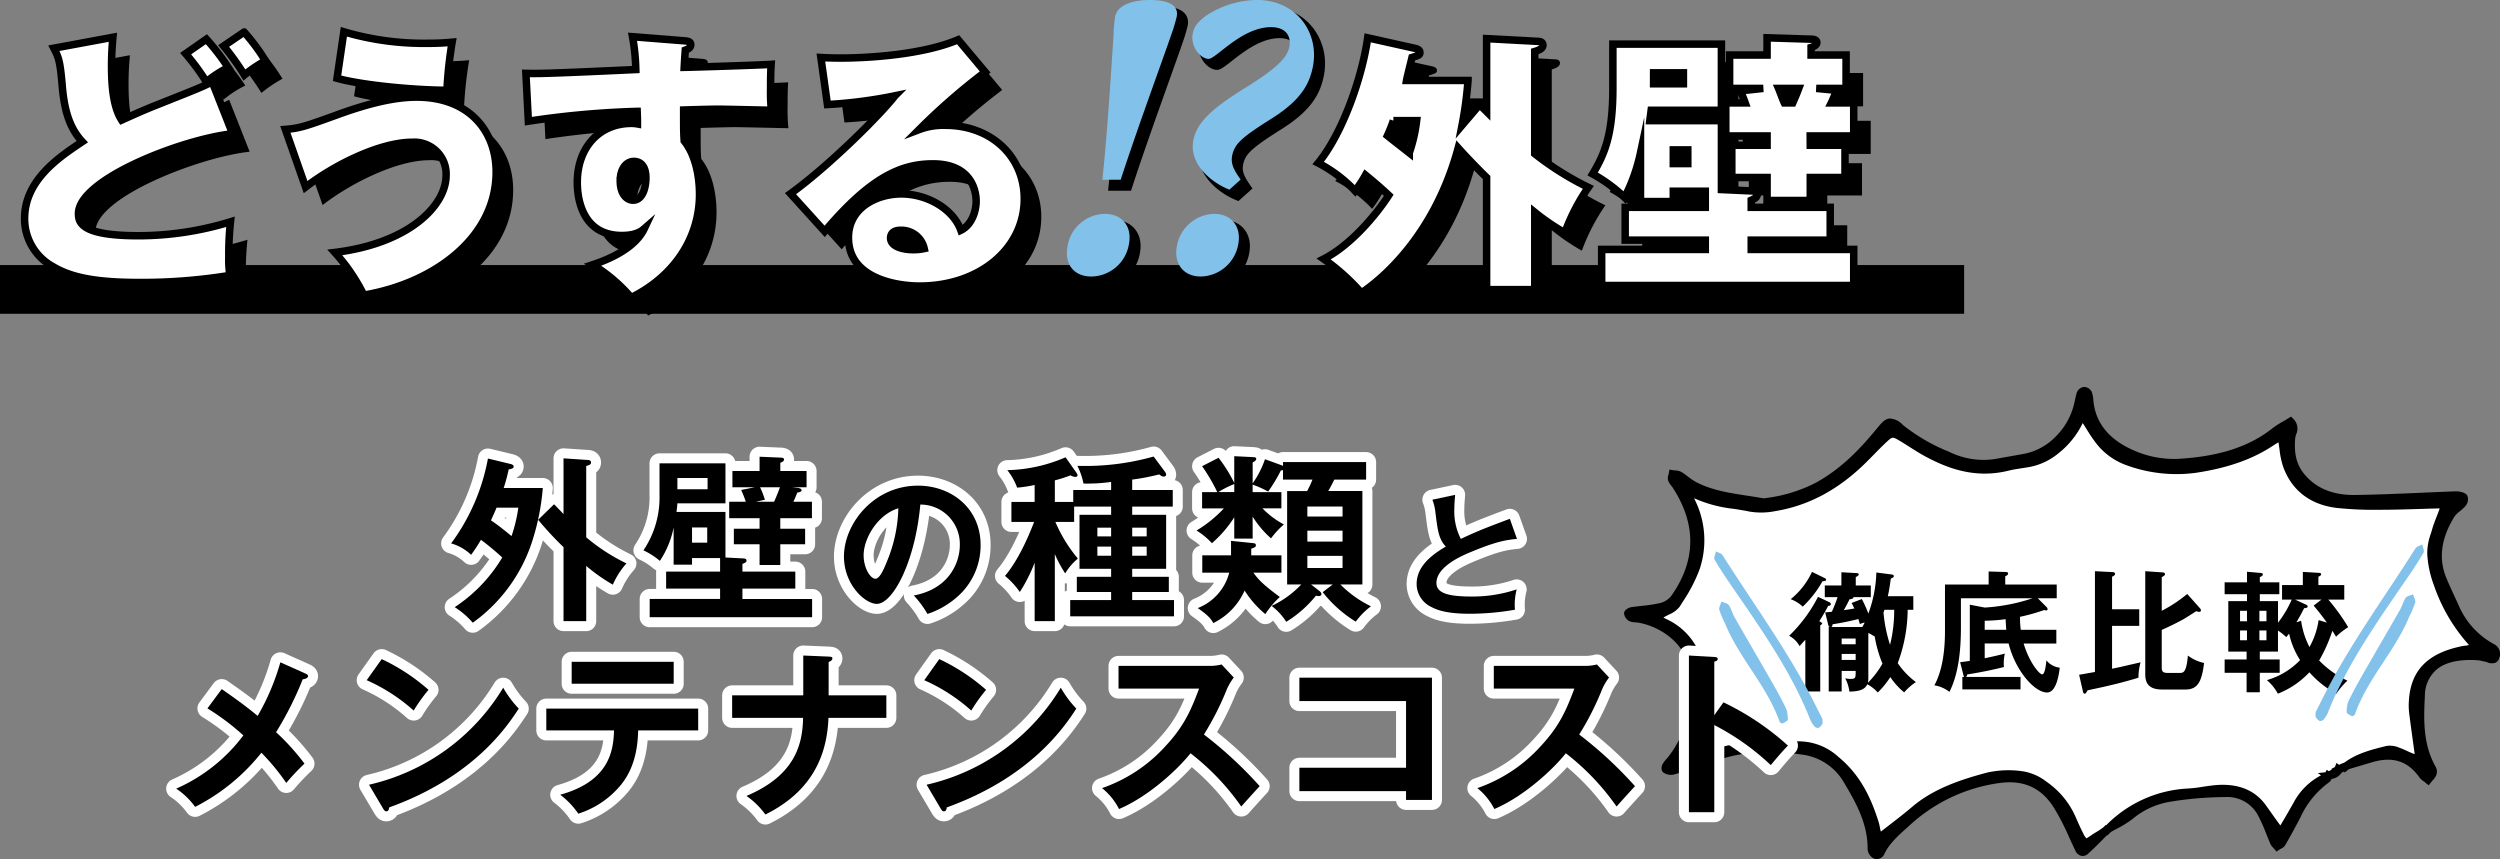
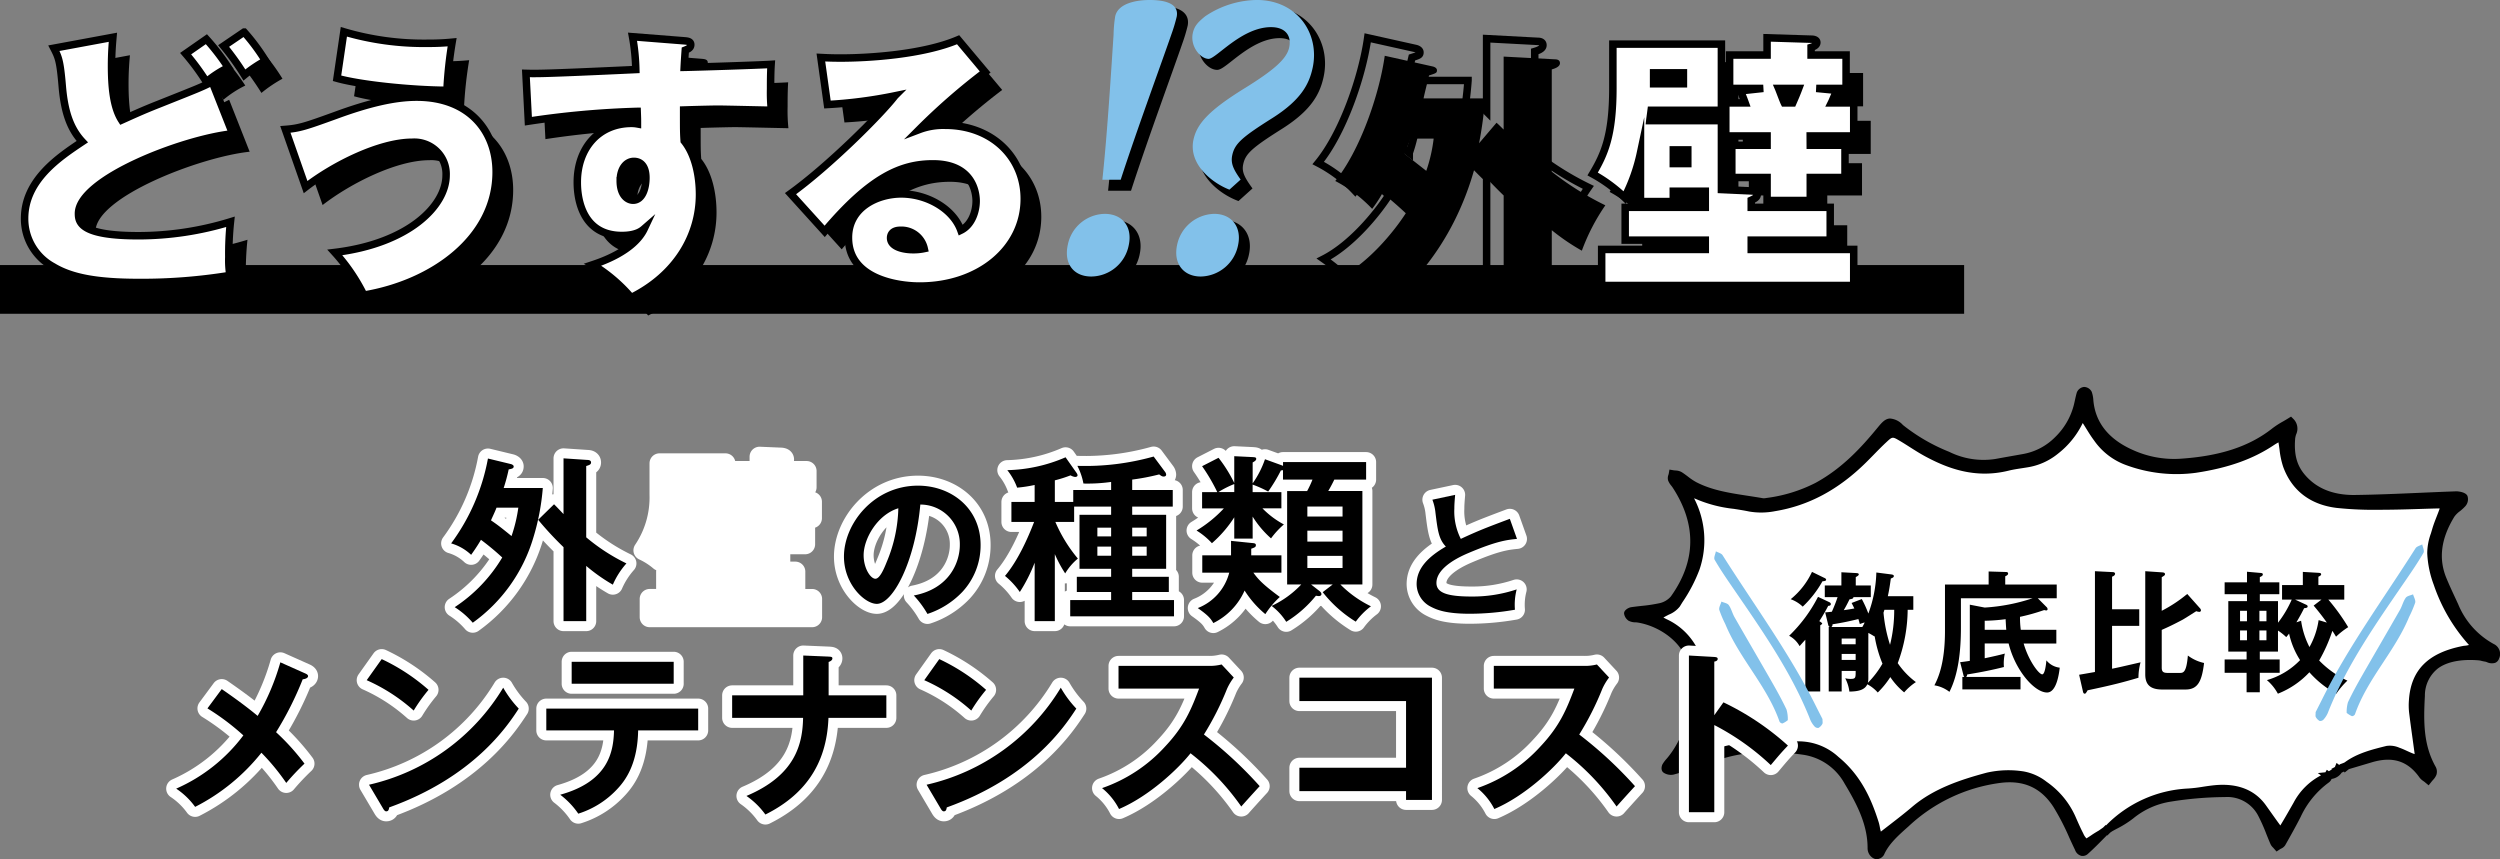
<svg xmlns="http://www.w3.org/2000/svg" width="500.088" height="171.867" viewBox="0 0 500.088 171.867">
  <rect x="0" y="0" width="500.088" height="171.867" fill="#808080" stroke="none" />
  <defs>
    <clipPath id="clip-path">
      <rect id="長方形_6349" data-name="長方形 6349" width="21.671" height="35.343" fill="none" />
    </clipPath>
    <clipPath id="clip-path-2">
      <rect id="長方形_6350" data-name="長方形 6350" width="21.672" height="35.343" fill="none" />
    </clipPath>
    <clipPath id="clip-path-3">
      <rect id="長方形_6351" data-name="長方形 6351" width="13.724" height="24.38" fill="none" />
    </clipPath>
  </defs>
  <g id="グループ_16602" data-name="グループ 16602" transform="translate(-389.712 -4025.806)">
    <g id="グループ_16599" data-name="グループ 16599" transform="translate(389.712 4025.807)">
      <rect id="長方形_6346" data-name="長方形 6346" width="392.895" height="9.744" transform="translate(0 53.02)" />
      <path id="パス_177911" data-name="パス 177911" d="M54.822,99.425c-9.9,1.04-30.843,9.078-30.843,15.969,0,1.8.547,4.43,11.977,4.43a62.846,62.846,0,0,0,18.43-2.789,59.765,59.765,0,0,0-.328,7.055,18.71,18.71,0,0,0,.219,3.664,109.309,109.309,0,0,1-18.156,1.422c-8.368,0-13.508-.93-17.227-3.172a10.881,10.881,0,0,1-5.688-9.624c0-7.712,6.945-12.3,11.539-15.368-2.406-2.57-3.555-5.96-3.992-10.937-.437-5.3-.766-5.961-1.694-7.766l11.812-2.187c-.11,1.258-.274,3.172-.274,5.687,0,4.047.328,8.257,2.024,10.883,2.077-.93,4.047-1.86,7.383-3.171,8.367-3.336,8.421-3.336,10.719-4.485ZM49.572,80.5a45.517,45.517,0,0,1,4.376,5.687,21.276,21.276,0,0,0-4.376,2.844A46.9,46.9,0,0,0,45.416,83.4Zm7.547-1.422a40.255,40.255,0,0,1,4.266,5.742,27.025,27.025,0,0,0-4.211,2.844,53.277,53.277,0,0,0-4.157-5.8Z" transform="translate(-4.881 -69.075)" />
      <path id="パス_177912" data-name="パス 177912" d="M95.953,98.518c2.844-.219,4.1-.656,10.009-2.789,6.671-2.46,11.866-3.663,16.241-3.663,10.5,0,15.914,6.781,15.914,14.984,0,13.289-12.687,22.313-26.468,24.609a37.086,37.086,0,0,0-5.8-8.531c14.819-1.8,22.257-9.351,22.257-15.421a6.359,6.359,0,0,0-6.781-6.618c-6.4,0-15.53,4.485-21.328,8.969ZM107.656,79a56.562,56.562,0,0,0,16.9,2.3,47.022,47.022,0,0,0,4.758-.219,83.322,83.322,0,0,0-1.039,9.624c-7.273-.054-17.336-1.093-21.985-2.406Z" transform="translate(-35.465 -69.043)" />
      <path id="パス_177913" data-name="パス 177913" d="M204,81.377c.6.055,1.258.11,1.258.767s-.547.874-1.094,1.093c-.109,1.586-.164,2.352-.219,3.445,2.734-.054,14.93-.437,17.391-.6-.11,1.7-.11,3.664-.11,4.922a33.457,33.457,0,0,0,.165,4.265c-2.515-.055-9.734-.219-10.719-.219-.438,0-3.445.055-6.836.164,0,4.1,0,4.539.11,6.18,2.243,2.789,3.062,7.055,3.062,10.718,0,8.149-4.538,16.078-13.672,20.618a31.83,31.83,0,0,0-7.71-6.563c1.476-.492,8.2-2.679,10.336-7.218-.437.382-1.532,1.367-4.485,1.367-8.915,0-8.915-9.352-8.915-10.664,0-6.671,4.157-11.757,10.883-11.757A6.877,6.877,0,0,1,194.6,98c0-.875,0-1.04-.054-2.516a177.94,177.94,0,0,0-21.766,1.969l-.492-9.57c2.024.054,3.171.109,21.985-.765a42.019,42.019,0,0,0-.657-6.563Zm-12.851,28c0,2.953,1.531,3.883,2.57,3.883,1.86,0,2.569-2.407,2.569-4.485,0-2.3-1.038-3.281-2.406-3.281-1.421,0-2.734,1.312-2.734,3.883" transform="translate(-63.677 -69.62)" />
      <path id="パス_177914" data-name="パス 177914" d="M295.183,87.964A128.051,128.051,0,0,0,281.949,99.5a13.557,13.557,0,0,1,5.249-.875c9.243,0,15.806,6.289,15.806,14.711,0,10.007-9.025,17.445-20.945,17.445-4.321,0-14.219-1.367-14.219-9.68,0-6.07,5.8-8.749,10.555-8.749,5.2,0,10.391,3.008,11.921,7.273,2.243-1.094,3.064-3.882,3.064-5.851,0-1.476-.547-7.437-8.641-7.437-6.344,0-12.468,2.624-21.657,13.507l-6.836-7.546c7.6-5.469,17.993-15.8,20.891-19.578a91.291,91.291,0,0,1-13.507,1.75l-1.313-9.406c1.04.054,2.189.109,3.993.109,5.469,0,16.407-.656,23.461-3.664ZM278.23,119.628c-1.751,0-1.969,1.04-1.969,1.531,0,1.914,2.9,2.352,4.43,2.352a10.315,10.315,0,0,0,2.3-.219,4.665,4.665,0,0,0-4.758-3.664" transform="translate(-94.71 -69.972)" />
      <path id="パス_177915" data-name="パス 177915" d="M455.958,94.3c.438.382.547.492,1.422,1.367v-14.6l10.282.547c.383,0,.984.11.984.765,0,.766-1.094,1.094-1.639,1.258v20.453a58.982,58.982,0,0,0,10.719,6.726,40.389,40.389,0,0,0-4.7,9.078,43.264,43.264,0,0,1-6.014-4.1v15.477h-9.627V108.849c-1.2-1.149-3.828-3.828-5.687-5.906-4.539,16.843-14.546,25.758-19.358,28.984a43.044,43.044,0,0,0-7.548-6.781c5.469-2.789,10.555-8.914,13.016-12.742-1.86-1.75-3.391-3.008-4.649-4.046a26.6,26.6,0,0,1-2.077,3.171,27.661,27.661,0,0,0-7.383-5.578c4.922-6.016,8.8-17.226,9.9-25.047l9.57,2.133c.274.055.876.274.876.766,0,.547-.219.6-1.586,1.039-.163.711-.984,3.938-1.093,4.594h12.3a76.345,76.345,0,0,1-1.2,8.969Zm-17.226,3.172a31.2,31.2,0,0,1-1.2,3.008c1.367,1.094,1.8,1.422,4.375,3.445a30.744,30.744,0,0,0,1.476-6.453Z" transform="translate(-156.601 -69.748)" />
      <path id="パス_177916" data-name="パス 177916" d="M542.5,111.528c.6.055,1.2.055,1.2.711,0,.6-.6.875-1.2,1.149v1.422h15.8v6.562H542.5v1.86H563v7.219H512.582v-7.219h20.726v-1.86H517.286v-6.562h16.023v-3.226h-6.4v2.078h-6.563v-9.734a35.787,35.787,0,0,1-3.171,8.914,29.867,29.867,0,0,0-6.4-4.7c2.351-3.937,4.047-7.711,4.047-17.172v-8.8h21.711V95.4H522.481c-.164,1.312-.219,1.585-.274,2.078h14.328v13.781ZM522.972,90.091h5.961V87.9h-5.961Zm3.938,15.968h2.9v-2.734h-2.9Zm27.4-3.664h6.945v6.453h-6.945v4.594h-8.64v-4.594h-7.055V102.4h7.055v-1.86H537.41V93.919h3.883c-.492-1.367-.711-1.8-.93-2.407l4.54-.492h-6.726V84.349h7.492V80.9l8.858.274c.274,0,1.094.055,1.094.657,0,.546-.6.82-1.148.984v1.531h7v6.672h-5.96l3.445.328c.711.054,1.2.109,1.2.492,0,.437-.383.492-1.039.711-.383.874-.383.929-.6,1.367H563v6.617h-8.7Zm-6.344-11.375c.164.382.929,2.46,1.149,2.9h1.7c.547-1.258.766-1.75,1.2-2.9Z" transform="translate(-188.788 -69.748)" />
      <path id="パス_177922" data-name="パス 177922" d="M49.423,93.727c-9.9,1.04-30.843,9.078-30.843,15.968,0,1.8.547,4.43,11.977,4.43a62.846,62.846,0,0,0,18.43-2.789,59.766,59.766,0,0,0-.328,7.055,18.71,18.71,0,0,0,.219,3.664,109.314,109.314,0,0,1-18.157,1.422c-8.367,0-13.507-.93-17.226-3.172a10.881,10.881,0,0,1-5.688-9.624c0-7.712,6.945-12.3,11.539-15.368-2.406-2.57-3.555-5.961-3.992-10.937-.438-5.3-.766-5.961-1.694-7.766L25.47,74.423c-.109,1.258-.274,3.172-.274,5.687,0,4.047.328,8.257,2.024,10.883,2.078-.93,4.047-1.86,7.383-3.171,8.367-3.336,8.421-3.336,10.719-4.485ZM44.173,74.806a45.574,45.574,0,0,1,4.376,5.688,21.293,21.293,0,0,0-4.376,2.843A47.013,47.013,0,0,0,40.017,77.7Zm7.547-1.422a40.256,40.256,0,0,1,4.266,5.742,27.026,27.026,0,0,0-4.211,2.844,53.278,53.278,0,0,0-4.157-5.8Z" transform="translate(-2.885 -66.969)" fill="#fff" />
      <path id="パス_177923" data-name="パス 177923" d="M90.554,92.821c2.844-.219,4.1-.657,10.009-2.79,6.671-2.46,11.866-3.663,16.241-3.663,10.5,0,15.914,6.781,15.914,14.984,0,13.289-12.687,22.312-26.468,24.609a37.093,37.093,0,0,0-5.8-8.53c14.819-1.8,22.257-9.352,22.257-15.422a6.359,6.359,0,0,0-6.781-6.618c-6.4,0-15.531,4.485-21.329,8.969Zm11.7-19.524a56.563,56.563,0,0,0,16.9,2.3,47.023,47.023,0,0,0,4.758-.219A83.312,83.312,0,0,0,122.874,85c-7.273-.055-17.336-1.094-21.985-2.406Z" transform="translate(-33.47 -66.936)" fill="#fff" />
      <path id="パス_177924" data-name="パス 177924" d="M198.6,75.679c.6.055,1.258.11,1.258.766s-.547.875-1.094,1.094c-.11,1.586-.164,2.352-.219,3.445,2.734-.055,14.93-.437,17.391-.6-.11,1.7-.11,3.664-.11,4.922a33.463,33.463,0,0,0,.165,4.265c-2.515-.055-9.735-.219-10.719-.219-.437,0-3.445.055-6.836.164,0,4.1,0,4.539.11,6.18,2.243,2.788,3.062,7.055,3.062,10.718,0,8.149-4.538,16.078-13.672,20.618a31.83,31.83,0,0,0-7.71-6.563c1.476-.492,8.2-2.679,10.336-7.218-.438.382-1.532,1.367-4.485,1.367-8.915,0-8.915-9.351-8.915-10.664,0-6.672,4.157-11.757,10.883-11.757a6.811,6.811,0,0,1,1.149.109c0-.875,0-1.04-.055-2.516a177.945,177.945,0,0,0-21.766,1.969l-.492-9.571c2.024.055,3.172.11,21.985-.765a42.036,42.036,0,0,0-.657-6.564Zm-12.851,28c0,2.953,1.531,3.883,2.57,3.883,1.86,0,2.569-2.406,2.569-4.485,0-2.3-1.038-3.281-2.406-3.281-1.421,0-2.734,1.312-2.734,3.883" transform="translate(-61.682 -67.513)" fill="#fff" />
      <path id="パス_177925" data-name="パス 177925" d="M289.784,82.267A128.04,128.04,0,0,0,276.55,93.806a13.553,13.553,0,0,1,5.249-.876c9.243,0,15.805,6.29,15.805,14.711,0,10.007-9.024,17.445-20.945,17.445-4.321,0-14.219-1.367-14.219-9.68,0-6.07,5.8-8.749,10.555-8.749,5.2,0,10.391,3.008,11.921,7.273,2.243-1.094,3.064-3.883,3.064-5.851,0-1.476-.547-7.437-8.641-7.437-6.344,0-12.468,2.624-21.656,13.507l-6.835-7.546c7.6-5.469,17.992-15.8,20.89-19.578a91.3,91.3,0,0,1-13.507,1.75l-1.313-9.406c1.04.054,2.189.109,3.992.109,5.47,0,16.407-.656,23.462-3.664Zm-16.953,31.664c-1.751,0-1.969,1.04-1.969,1.531,0,1.914,2.9,2.352,4.43,2.352a10.316,10.316,0,0,0,2.3-.219,4.665,4.665,0,0,0-4.758-3.664" transform="translate(-92.715 -67.867)" fill="#fff" />
-       <path id="パス_177926" data-name="パス 177926" d="M450.559,88.6c.438.382.547.492,1.421,1.367V75.37l10.281.547c.383,0,.985.11.985.765,0,.766-1.094,1.094-1.64,1.258V98.394a58.966,58.966,0,0,0,10.719,6.726,40.338,40.338,0,0,0-4.7,9.078,43.285,43.285,0,0,1-6.015-4.1v15.477H451.98V103.151c-1.2-1.149-3.828-3.828-5.687-5.906-4.539,16.843-14.547,25.758-19.358,28.984a43.084,43.084,0,0,0-7.547-6.781c5.468-2.789,10.554-8.914,13.015-12.742-1.86-1.75-3.391-3.008-4.649-4.046a26.517,26.517,0,0,1-2.077,3.171,27.607,27.607,0,0,0-7.383-5.578c4.922-6.016,8.8-17.226,9.9-25.047l9.57,2.133c.274.055.876.274.876.766,0,.547-.219.6-1.585,1.039-.164.712-.985,3.938-1.094,4.594h12.3a76.388,76.388,0,0,1-1.2,8.969Zm-17.227,3.171a31.35,31.35,0,0,1-1.2,3.008c1.367,1.094,1.805,1.422,4.376,3.445a30.742,30.742,0,0,0,1.476-6.453Z" transform="translate(-154.605 -67.642)" fill="#fff" />
      <path id="パス_177927" data-name="パス 177927" d="M537.1,105.831c.6.055,1.2.055,1.2.711,0,.6-.6.875-1.2,1.149v1.422h15.8v6.562H537.1v1.86H557.6v7.219H507.182v-7.219h20.726v-1.86H511.886v-6.562h16.023v-3.226h-6.4v2.078h-6.562V98.229a35.845,35.845,0,0,1-3.171,8.914,29.869,29.869,0,0,0-6.4-4.7c2.351-3.938,4.047-7.712,4.047-17.172v-8.8h21.711V89.7H517.082c-.165,1.312-.219,1.586-.273,2.078h14.328v13.781ZM517.572,84.394h5.962V82.206h-5.962Zm3.938,15.968h2.9V97.628h-2.9Zm27.4-3.664h6.945v6.453h-6.945v4.594h-8.64v-4.594h-7.055V96.7h7.055v-1.86H532.01V88.222h3.883c-.493-1.367-.711-1.8-.93-2.406l4.539-.492h-6.726V78.651h7.492V75.206l8.859.274c.274,0,1.094.055,1.094.657,0,.546-.6.82-1.149.984v1.531h7v6.673h-5.96l3.445.328c.711.054,1.2.109,1.2.492,0,.437-.383.492-1.04.711-.383.874-.383.929-.6,1.367H557.6v6.617h-8.7Zm-6.344-11.375c.164.382.93,2.46,1.149,2.9h1.694c.547-1.258.766-1.75,1.2-2.9Z" transform="translate(-186.792 -67.642)" fill="#fff" />
      <path id="パス_177928" data-name="パス 177928" d="M49.423,93.727c-9.9,1.04-30.843,9.078-30.843,15.968,0,1.8.547,4.43,11.977,4.43a62.846,62.846,0,0,0,18.43-2.789,59.766,59.766,0,0,0-.328,7.055,18.71,18.71,0,0,0,.219,3.664,109.314,109.314,0,0,1-18.157,1.422c-8.367,0-13.507-.93-17.226-3.172a10.881,10.881,0,0,1-5.688-9.624c0-7.712,6.945-12.3,11.539-15.368-2.406-2.57-3.555-5.961-3.992-10.937-.438-5.3-.766-5.961-1.694-7.766L25.47,74.423c-.109,1.258-.274,3.172-.274,5.687,0,4.047.328,8.257,2.024,10.883,2.078-.93,4.047-1.86,7.383-3.171,8.367-3.336,8.421-3.336,10.719-4.485ZM44.173,74.806a45.574,45.574,0,0,1,4.376,5.688,21.293,21.293,0,0,0-4.376,2.843A47.013,47.013,0,0,0,40.017,77.7Zm7.547-1.422a40.256,40.256,0,0,1,4.266,5.742,27.026,27.026,0,0,0-4.211,2.844,53.278,53.278,0,0,0-4.157-5.8Z" transform="translate(-2.885 -66.969)" fill="none" stroke="#000" stroke-miterlimit="10" stroke-width="1.5" />
      <path id="パス_177929" data-name="パス 177929" d="M90.554,92.821c2.844-.219,4.1-.657,10.009-2.79,6.671-2.46,11.866-3.663,16.241-3.663,10.5,0,15.914,6.781,15.914,14.984,0,13.289-12.687,22.312-26.468,24.609a37.093,37.093,0,0,0-5.8-8.53c14.819-1.8,22.257-9.352,22.257-15.422a6.359,6.359,0,0,0-6.781-6.618c-6.4,0-15.531,4.485-21.329,8.969Zm11.7-19.524a56.563,56.563,0,0,0,16.9,2.3,47.023,47.023,0,0,0,4.758-.219A83.312,83.312,0,0,0,122.874,85c-7.273-.055-17.336-1.094-21.985-2.406Z" transform="translate(-33.47 -66.936)" fill="none" stroke="#000" stroke-miterlimit="10" stroke-width="1.5" />
      <path id="パス_177930" data-name="パス 177930" d="M198.6,75.679c.6.055,1.258.11,1.258.766s-.547.875-1.094,1.094c-.11,1.586-.164,2.352-.219,3.445,2.734-.055,14.93-.437,17.391-.6-.11,1.7-.11,3.664-.11,4.922a33.463,33.463,0,0,0,.165,4.265c-2.515-.055-9.735-.219-10.719-.219-.437,0-3.445.055-6.836.164,0,4.1,0,4.539.11,6.18,2.243,2.788,3.062,7.055,3.062,10.718,0,8.149-4.538,16.078-13.672,20.618a31.83,31.83,0,0,0-7.71-6.563c1.476-.492,8.2-2.679,10.336-7.218-.438.382-1.532,1.367-4.485,1.367-8.915,0-8.915-9.351-8.915-10.664,0-6.672,4.157-11.757,10.883-11.757a6.811,6.811,0,0,1,1.149.109c0-.875,0-1.04-.055-2.516a177.945,177.945,0,0,0-21.766,1.969l-.492-9.571c2.024.055,3.172.11,21.985-.765a42.036,42.036,0,0,0-.657-6.564Zm-12.851,28c0,2.953,1.531,3.883,2.57,3.883,1.86,0,2.569-2.406,2.569-4.485,0-2.3-1.038-3.281-2.406-3.281C187.065,99.8,185.752,101.108,185.752,103.679Z" transform="translate(-61.682 -67.513)" fill="none" stroke="#000" stroke-miterlimit="10" stroke-width="1.5" />
      <path id="パス_177931" data-name="パス 177931" d="M289.784,82.267A128.04,128.04,0,0,0,276.55,93.806a13.553,13.553,0,0,1,5.249-.876c9.243,0,15.805,6.29,15.805,14.711,0,10.007-9.024,17.445-20.945,17.445-4.321,0-14.219-1.367-14.219-9.68,0-6.07,5.8-8.749,10.555-8.749,5.2,0,10.391,3.008,11.921,7.273,2.243-1.094,3.064-3.883,3.064-5.851,0-1.476-.547-7.437-8.641-7.437-6.344,0-12.468,2.624-21.656,13.507l-6.835-7.546c7.6-5.469,17.992-15.8,20.89-19.578a91.3,91.3,0,0,1-13.507,1.75l-1.313-9.406c1.04.054,2.189.109,3.992.109,5.47,0,16.407-.656,23.462-3.664Zm-16.953,31.664c-1.751,0-1.969,1.04-1.969,1.531,0,1.914,2.9,2.352,4.43,2.352a10.316,10.316,0,0,0,2.3-.219A4.665,4.665,0,0,0,272.831,113.931Z" transform="translate(-92.715 -67.867)" fill="none" stroke="#000" stroke-miterlimit="10" stroke-width="1.5" />
      <path id="パス_177932" data-name="パス 177932" d="M450.559,88.6c.438.382.547.492,1.421,1.367V75.37l10.281.547c.383,0,.985.11.985.765,0,.766-1.094,1.094-1.64,1.258V98.394a58.966,58.966,0,0,0,10.719,6.726,40.338,40.338,0,0,0-4.7,9.078,43.285,43.285,0,0,1-6.015-4.1v15.477H451.98V103.151c-1.2-1.149-3.828-3.828-5.687-5.906-4.539,16.843-14.547,25.758-19.358,28.984a43.084,43.084,0,0,0-7.547-6.781c5.468-2.789,10.554-8.914,13.015-12.742-1.86-1.75-3.391-3.008-4.649-4.046a26.517,26.517,0,0,1-2.077,3.171,27.607,27.607,0,0,0-7.383-5.578c4.922-6.016,8.8-17.226,9.9-25.047l9.57,2.133c.274.055.876.274.876.766,0,.547-.219.6-1.585,1.039-.164.712-.985,3.938-1.094,4.594h12.3a76.388,76.388,0,0,1-1.2,8.969Zm-17.227,3.171a31.35,31.35,0,0,1-1.2,3.008c1.367,1.094,1.805,1.422,4.376,3.445a30.742,30.742,0,0,0,1.476-6.453Z" transform="translate(-154.605 -67.642)" fill="none" stroke="#000" stroke-miterlimit="10" stroke-width="1.5" />
      <path id="パス_177933" data-name="パス 177933" d="M537.1,105.831c.6.055,1.2.055,1.2.711,0,.6-.6.875-1.2,1.149v1.422h15.8v6.562H537.1v1.86H557.6v7.219H507.182v-7.219h20.726v-1.86H511.886v-6.562h16.023v-3.226h-6.4v2.078h-6.562V98.229a35.845,35.845,0,0,1-3.171,8.914,29.869,29.869,0,0,0-6.4-4.7c2.351-3.938,4.047-7.712,4.047-17.172v-8.8h21.711V89.7H517.082c-.165,1.312-.219,1.586-.273,2.078h14.328v13.781ZM517.572,84.394h5.962V82.206h-5.962Zm3.938,15.968h2.9V97.628h-2.9Zm27.4-3.664h6.945v6.453h-6.945v4.594h-8.64v-4.594h-7.055V96.7h7.055v-1.86H532.01V88.222h3.883c-.493-1.367-.711-1.8-.93-2.406l4.539-.492h-6.726V78.651h7.492V75.206l8.859.274c.274,0,1.094.055,1.094.657,0,.546-.6.82-1.149.984v1.531h7v6.673h-5.96l3.445.328c.711.054,1.2.109,1.2.492,0,.437-.383.492-1.04.711-.383.874-.383.929-.6,1.367H557.6v6.617h-8.7Zm-6.344-11.375c.164.382.93,2.46,1.149,2.9h1.694c.547-1.258.766-1.75,1.2-2.9Z" transform="translate(-186.792 -67.642)" fill="none" stroke="#000" stroke-miterlimit="10" stroke-width="1.5" />
      <path id="パス_177934" data-name="パス 177934" d="M346.124,121.218c-3.528,0-5.506-2.55-4.71-6.294a7.686,7.686,0,0,1,7.375-6.241c3.581,0,5.6,2.608,4.831,6.241a7.727,7.727,0,0,1-7.5,6.294M357.8,65.9c2.579,0,5.936.49,5.418,3.31a31.52,31.52,0,0,1-1.032,3.454c-1.923,5.6-6.9,19.1-10.182,29.195h-3.666c1.032-9.568,1.837-23.023,2.242-29.006a25.677,25.677,0,0,1,.323-3.671c.553-2.6,4.184-3.282,6.9-3.282" transform="translate(-126.125 -64.204)" />
      <path id="パス_177935" data-name="パス 177935" d="M346.124,121.218c-3.528,0-5.506-2.55-4.71-6.294a7.686,7.686,0,0,1,7.375-6.241c3.581,0,5.6,2.608,4.831,6.241A7.727,7.727,0,0,1,346.124,121.218ZM357.8,65.9c2.579,0,5.936.49,5.418,3.31a31.52,31.52,0,0,1-1.032,3.454c-1.923,5.6-6.9,19.1-10.182,29.195h-3.666c1.032-9.568,1.837-23.023,2.242-29.006a25.677,25.677,0,0,1,.323-3.671C351.456,66.583,355.087,65.9,357.8,65.9Z" transform="translate(-126.125 -64.204)" fill="none" stroke="#000" stroke-miterlimit="10" stroke-width="1" />
      <path id="パス_177936" data-name="パス 177936" d="M380.849,121.219c-3.474,0-5.524-2.6-4.74-6.294a7.785,7.785,0,0,1,7.405-6.242c3.551,0,5.563,2.662,4.8,6.242a7.765,7.765,0,0,1-7.468,6.294m5.735-17.375c-3.676-1.434-8.206-5.222-7.2-9.96.671-3.16,3.005-5.8,9.837-10.074,6.512-3.994,8.846-6.206,9.32-8.432.49-2.3-.731-4.043-3.637-4.043-5.873,0-10.993,6.344-12.481,6.344-1.65,0-3.723-2.518-3.17-5.117.311-1.464,1.042-2.228,2.487-3.4a18.916,18.916,0,0,1,10.319-3.262c8.129,0,12.618,6.777,11.184,13.524-.7,3.274-2.3,6.429-8,10.058-6.127,3.859-7.6,5.145-8.094,7.471-.346,1.623.225,2.829,1.679,4.872Z" transform="translate(-138.952 -64.204)" />
      <path id="パス_177937" data-name="パス 177937" d="M380.849,121.219c-3.474,0-5.524-2.6-4.74-6.294a7.785,7.785,0,0,1,7.405-6.242c3.551,0,5.563,2.662,4.8,6.242A7.765,7.765,0,0,1,380.849,121.219Zm5.735-17.375c-3.676-1.434-8.206-5.222-7.2-9.96.671-3.16,3.005-5.8,9.837-10.074,6.512-3.994,8.846-6.206,9.32-8.432.49-2.3-.731-4.043-3.637-4.043-5.873,0-10.993,6.344-12.481,6.344-1.65,0-3.723-2.518-3.17-5.117.311-1.464,1.042-2.228,2.487-3.4a18.916,18.916,0,0,1,10.319-3.262c8.129,0,12.618,6.777,11.184,13.524-.7,3.274-2.3,6.429-8,10.058-6.127,3.859-7.6,5.145-8.094,7.471-.346,1.623.225,2.829,1.679,4.872Z" transform="translate(-138.952 -64.204)" fill="none" stroke="#000" stroke-miterlimit="10" stroke-width="1" />
      <path id="パス_177938" data-name="パス 177938" d="M343.426,118.52c-3.528,0-5.506-2.55-4.71-6.294a7.686,7.686,0,0,1,7.375-6.241c3.581,0,5.6,2.608,4.831,6.241a7.727,7.727,0,0,1-7.5,6.294M355.1,63.206c2.579,0,5.936.49,5.418,3.311a31.577,31.577,0,0,1-1.032,3.453c-1.923,5.6-6.9,19.1-10.182,29.195H345.64c1.031-9.568,1.836-23.023,2.242-29.006a25.677,25.677,0,0,1,.323-3.671c.553-2.6,4.184-3.282,6.9-3.282" transform="translate(-125.128 -63.207)" fill="#82c1ea" />
      <path id="パス_177939" data-name="パス 177939" d="M378.151,118.52c-3.474,0-5.524-2.6-4.74-6.294a7.785,7.785,0,0,1,7.405-6.242c3.551,0,5.563,2.662,4.8,6.242a7.766,7.766,0,0,1-7.468,6.294m5.735-17.375c-3.676-1.434-8.206-5.222-7.2-9.96.671-3.16,3.005-5.8,9.837-10.074,6.512-3.994,8.846-6.206,9.32-8.432.489-2.305-.731-4.043-3.637-4.043-5.873,0-10.993,6.344-12.481,6.344-1.65,0-3.722-2.518-3.17-5.118.311-1.463,1.042-2.227,2.487-3.4a18.922,18.922,0,0,1,10.319-3.261c8.129,0,12.618,6.776,11.184,13.524-.7,3.273-2.3,6.429-8,10.057-6.127,3.859-7.6,5.146-8.094,7.472-.345,1.623.225,2.829,1.679,4.871Z" transform="translate(-137.955 -63.207)" fill="#82c1ea" />
    </g>
    <g id="グループ_16580" data-name="グループ 16580" transform="translate(714.607 4103.217)">
      <path id="パス_177940" data-name="パス 177940" d="M508.338,137.614s-10.641-.286-13.176,4.154-.948,16.414.169,19.052c-4.729-2.578-10.135-4.3-17.567.43s-11.486,14.182-11.486,14.182-1.689-12.892-18.243-9.455c-10.98,1.719-17.23,6.447-20.777,10.6-3.379-5.158-6.419-14.182-14.021-14.039s-21.79,5.3-27.365,13.609c-3.379-10.314-7.433-19.626-19.426-19.769a60.135,60.135,0,0,0-21.79,4.011s7.263-12.034,4.561-20.485a14.58,14.58,0,0,0-10.98-9.741c6.925-2.006,15.371-7.163,8.784-25.355,9.628,2.435,18.75,5.157,26.352.573s14.7-12.463,14.7-12.463,12.278,9.68,22.973,7.306,14.02-7.306,15.709-13.179c3.716,8.6,11.487,12.75,14.19,12.893s20.27-.716,26.352-6.59c.168,7.449,2.533,16.188,24.662,14.182,1.52,0,9.459-.286,9.459-.286s-5.237,9.168-4.392,12.606,6.756,16.188,11.317,17.763" transform="translate(-334.932 -84.522)" fill="#fff" />
      <path id="パス_177941" data-name="パス 177941" d="M334.388,130.156a2.926,2.926,0,0,0,1.272.267,3.252,3.252,0,0,1,.387.032c4.882.78,10.066,4.666,10.285,9.821a32.608,32.608,0,0,1-.6,9.836,18.567,18.567,0,0,1-3.631,7.333l-.232.273a6.813,6.813,0,0,0-.8,1.07c-.206.363-.425,1.308.249,1.734a2.638,2.638,0,0,0,1.984.348l1.645-.472a51.993,51.993,0,0,0,5.648-1.835c5.355-2.2,11.277-2.72,18.642-1.647a11.342,11.342,0,0,1,8.254,5.785c2.755,4.555,4.588,8.49,4.585,12.877a2.332,2.332,0,0,0,.3,1.18,2.165,2.165,0,0,0,1.152.986,1.321,1.321,0,0,0,.907-.052,1.711,1.711,0,0,0,.93-.78c.937-2.143,2.828-3.828,4.653-5.457l.277-.246a33.116,33.116,0,0,1,18.358-8.671c4.7-.588,8.127,1,10.6,4.811a47.93,47.93,0,0,1,3.156,6.1c.387.841.77,1.682,1.173,2.511a1.82,1.82,0,0,0,1.289,1.181,1.552,1.552,0,0,0,1.313-.435c1.087-.974,2.113-2.012,3.1-3.016l.676-.682.079.052.544-.548.031-.032.364-.252q.428-.239.863-.472a20.254,20.254,0,0,0,3.378-2.114,15.585,15.585,0,0,1,7.467-3.349,70.416,70.416,0,0,1,10.873-.919,6.957,6.957,0,0,1,6.641,3.706,35.444,35.444,0,0,1,1.661,3.735c.271.669.537,1.339.828,2a2.3,2.3,0,0,0,.509.676l.684.777.712-.47c.061-.038.13-.073.2-.11a1.911,1.911,0,0,0,.817-.673c1.057-1.873,2.113-3.749,3.085-5.655a17.76,17.76,0,0,1,5.676-6.927,1.623,1.623,0,0,0,.523-.686,2.9,2.9,0,0,0,2.021-1.267l.463-.213.125.2.808-.649.075-.043,4.536-1.346c4.182-1.253,7.215-.287,9.557,3.033a3.233,3.233,0,0,0,.8.731c.1.07.192.136.277.209l.756.626.585-.745c.078-.1.164-.2.253-.3a3.365,3.365,0,0,0,.7-1.027,2.035,2.035,0,0,0-.147-1.652c-2.459-4.373-2.428-9.009-2.147-14.18a6.894,6.894,0,0,1,2.636-5.5c1.809-1.331,4.64-1.882,8.127-1.6a3.588,3.588,0,0,1,.581.113,6.4,6.4,0,0,0,.738.148,3.042,3.042,0,0,1,.352.113,2.263,2.263,0,0,0,1.611.127,1.324,1.324,0,0,0,.772-.809,2.193,2.193,0,0,0-1.035-2.955,15.953,15.953,0,0,1-7.119-7.957l-.6-1.293c-.608-1.308-1.217-2.616-1.761-3.94-1.607-3.9-1.084-7.917,1.6-12.293a5,5,0,0,1,1.1-1.087,9.042,9.042,0,0,0,1.1-1.012,2.087,2.087,0,0,0,.416-2.033c-.318-.742-1.689-.922-2.209-.934-2.4.085-4.8.189-7.193.293-4.391.192-8.928.389-13.39.444-4.161-.018-7.478-1.331-9.8-4.121-1.562-1.879-2.123-4.019-1.877-7.153a4.462,4.462,0,0,1,.195-.847,2.723,2.723,0,0,0-.49-3.036l-.526-.525-.656.406c-.3.192-.618.371-.934.554a17.857,17.857,0,0,0-2.14,1.383c-4.612,3.654-10.542,5.594-18.663,6.1a19.878,19.878,0,0,1-9.317-1.792c-4.835-2.169-7.475-5.524-7.841-9.975a6.1,6.1,0,0,0-.321-1.627,1.752,1.752,0,0,0-1.484-.98,1.221,1.221,0,0,0-.2.017,1.768,1.768,0,0,0-1.306,1.11c-.147.5-.256,1-.365,1.5-.083.38-.164.757-.264,1.132a13.638,13.638,0,0,1-3.672,6.249,11.966,11.966,0,0,1-6.524,3.421l-1.607.287q-1.939.34-3.87.693a15.425,15.425,0,0,1-9.212-1.43,36.608,36.608,0,0,1-9.266-5.368,3.861,3.861,0,0,0-2.613-1.3c-.936.067-1.555.746-2.4,1.769-3.32,4.048-7.126,8.195-12.453,11.1a29.742,29.742,0,0,1-9.827,3.027,2.533,2.533,0,0,1-.667.058c-1.008-.177-2.027-.333-3.043-.489-3.71-.569-7.215-1.108-10.357-2.743a11.988,11.988,0,0,1-1.637-1.1c-.414-.313-.831-.626-1.269-.9a2.626,2.626,0,0,0-1.228-.322c-.1-.009-.209-.018-.307-.031l-.9-.151-.134.769c-.016.092-.044.185-.072.281a1.817,1.817,0,0,0-.059,1.136,3.668,3.668,0,0,0,.637,1.041c.1.131.2.258.287.392,4.8,7.373,4.674,14.693-.373,21.757a4.176,4.176,0,0,1-2.2,1.333,30.657,30.657,0,0,1-3.659.56c-.7.078-1.391.157-2.082.258-.578.085-1.549.661-1.409,1.348a2.1,2.1,0,0,0,.985,1.421m10.685-3.77a31.111,31.111,0,0,0,3.413-6.545,18.154,18.154,0,0,0-1.046-14.141.333.333,0,0,1-.007-.09.067.067,0,0,1,.013,0,26.244,26.244,0,0,0,7.9,2.105c1.029.162,2.058.322,3.07.534a14.278,14.278,0,0,0,5.194-.073c6.716-1.107,12.661-4.291,18.176-9.731.517-.511,1.019-1.024,1.525-1.54.831-.85,1.661-1.7,2.537-2.514,1.22-1.136,1.217-1.151,2.687-.284.67.395,1.323.812,1.973,1.226,1.019.647,2.068,1.317,3.173,1.912,4.134,2.209,9.738,4.532,16.607,2.836.872-.218,1.771-.354,2.722-.5l.96-.151a12.82,12.82,0,0,0,6.226-2.758,17.223,17.223,0,0,0,4.944-6.124c.25.383.485.769.725,1.155.486.789.975,1.575,1.535,2.32a13.343,13.343,0,0,0,6.227,4.868,29.131,29.131,0,0,0,14.155,1.613c6.49-.978,11.479-2.761,15.7-5.608.222-.145.455-.279.8-.476,0,0,0,0,.007,0a.553.553,0,0,0,.014.067c.075.447.137.9.2,1.348a16.664,16.664,0,0,0,.717,3.428c1.71,4.749,5.4,7.609,10.678,8.261a69.222,69.222,0,0,0,8.439.377c2.732,0,5.345-.07,8.015-.157,1.316-.04,2.633-.084,3.949-.113h.048a.75.75,0,0,0,.184-.005.659.659,0,0,1-.038.162c-.174.493-.365.98-.558,1.468-.328.838-.656,1.679-.9,2.537l-.253.846a11.793,11.793,0,0,0-.732,3.961,20.567,20.567,0,0,0,1.3,6.295,34.424,34.424,0,0,0,6.889,11.872c.065.069.12.13.164.179-.119.032-.28.07-.5.11a2.43,2.43,0,0,1-.246.032c-.151.012-.3.029-.449.055-6.985,1.359-10.425,4.807-10.821,10.847a13.32,13.32,0,0,0,.037,2.488c.219,1.781.465,3.559.711,5.336l.359,2.621c.017.14.027.252.034.34-.068-.02-.147-.049-.239-.084-.431-.157-.841-.348-1.255-.536-.516-.238-1.032-.476-1.576-.664a4.688,4.688,0,0,0-2.554-.354c-2.9.717-5.9,1.464-8.375,3.3l-.254.116-.77.286.032.052-.106.048-.524-.4-.331.817-.712.384.117.089-.611.374-.408-.292-.282.5-1.52.157.64.457a12.948,12.948,0,0,0-5.492,5.482l-.677,1.183c-.636,1.111-1.269,2.221-1.939,3.312a.5.5,0,0,0-.027.046s0-.006-.007-.009c-.65-.881-1.282-1.775-1.915-2.665l-.978-1.377c-2.2-3.062-5.611-4.4-10.083-4.016-.841.075-1.672.2-2.507.327a29.068,29.068,0,0,1-2.992.351,24.622,24.622,0,0,0-16.37,7.361l-.091-.06-.511.506-.764.534.01.006c-.546.321-1.094.641-1.606,1-.708.487-.978.609-.948.647a3.1,3.1,0,0,1-.667-1.021c-.5-.96-.933-1.948-1.368-2.934l-.147-.337a16.716,16.716,0,0,0-5.809-7.046,10.406,10.406,0,0,0-4.65-2.085,19.579,19.579,0,0,0-7.314.255c-5.235,1.4-10.668,3.2-14.953,6.858-1.364,1.162-2.793,2.27-4.226,3.378-.643.5-1.286.992-2.01,1.554a6.991,6.991,0,0,1-.209-.89,8.268,8.268,0,0,0-.232-.994c-1.365-4.316-3.392-9.239-8.056-13.061a11.753,11.753,0,0,0-8.791-3.079,25.862,25.862,0,0,1-2.835,0l-.554-.02a36.259,36.259,0,0,0-14.06,2,32.886,32.886,0,0,1-3.826,1.163,1.221,1.221,0,0,1-.359-.018.759.759,0,0,1,.069-.174c2.691-4.306,3.819-9.273,3.552-15.635a12.974,12.974,0,0,0-7.611-11.8c-.126-.067-.373-.192-.588-.314.178-.1.387-.214.564-.31l.516-.267a5.311,5.311,0,0,0,2.2-1.627Z" transform="translate(-333.389 -83.343)" />
      <path id="パス_177942" data-name="パス 177942" d="M389.788,143.635c.183.078.339.209.339.392,0,.34-.367.366-.523.366-.889,1.725-1.7,2.929-1.778,3.059.261.157.575.366.575.47s-.209.261-.391.366V161.52h-2.982V151.166c-.785.862-.862.967-1.149,1.281a5.134,5.134,0,0,0-2.092-2.066,29.457,29.457,0,0,0,5.778-7.792Zm-1.072-4.89c.235.1.47.209.47.419,0,.261-.418.288-.732.314a21.185,21.185,0,0,1-3.948,5.072,6.852,6.852,0,0,0-2.406-1.49,15.363,15.363,0,0,0,4.263-5.465Zm13.413-.653c.5.052.6.183.6.34,0,.261-.236.339-.6.5-.156,1.151-.339,2.38-.6,3.53h5.1v2.719H405.5a31.111,31.111,0,0,1-1.987,10.668,15.55,15.55,0,0,0,3.634,3.791A11.366,11.366,0,0,0,404.8,161.7a14.208,14.208,0,0,1-2.773-3.059,17.425,17.425,0,0,1-2.51,3.086,7.531,7.531,0,0,0-2.092-1.648c-.523,1.2-1.961,1.438-3.582,1.464a7.983,7.983,0,0,0-.836-2.666,4.713,4.713,0,0,0,1.045.13c1.046,0,1.046-.209,1.046-1.6h-2.8v4.105h-2.589V148.628h.235c-.183-.078-.288-.182-.366-.548L389,145.7c.26-.027.47-.027,1.334-.131a29.884,29.884,0,0,0,1.149-2.928h-2.562v-2.327h3.321v-2.641l2.929.157c.339.027.548.053.548.288,0,.183-.313.366-.6.523v1.674h3.007v2.327h-3.5c.1.313-.393.392-.757.444-.367.758-.733,1.464-1.151,2.17,1.177-.157,1.647-.262,2.117-.339-.26-.549-.391-.785-.549-1.1l2.04-.785a21.923,21.923,0,0,1,1.308,2.9,25.391,25.391,0,0,0,1.6-8.211Zm-5.7,10.536a9.114,9.114,0,0,0,.47-.915c-.418.1-.653.209-.967.314-.079-.236-.079-.314-.288-.994-1.856.444-3.007.706-5.178,1.046a.58.58,0,0,1-.235.548Zm-1.334,2.3h-2.8v1.15h2.8Zm0,3.085h-2.8v1.2h2.8Zm3.766-3.5c-.314-.183-.654-.419-1.23-.706V158.8a3.971,3.971,0,0,1-.1.994,18.523,18.523,0,0,0,2.929-3.843,24.821,24.821,0,0,1-1.568-5.518Zm1.987-5.334c-.027.1-.157.5-.183.575a29.459,29.459,0,0,0,1.307,6.433,28.592,28.592,0,0,0,.836-7.008Z" transform="translate(-348.794 -100.611)" />
      <path id="パス_177943" data-name="パス 177943" d="M446.87,144.618a.59.59,0,0,1,.183.392.247.247,0,0,1-.263.262,1.962,1.962,0,0,1-.418-.079,39.674,39.674,0,0,1-4.837,1.36,18.385,18.385,0,0,0,.158,2.588h7.112v2.745h-6.537c.993,3.478,3.059,6.171,3.713,6.171.575,0,.785-2.249.837-2.8a4.009,4.009,0,0,0,2.666,1.464c-.131,1.151-.626,4.968-2.535,4.968-2.51,0-6.354-4.393-7.688-9.806h-4.785v2.955c2.091-.445,3.295-.731,4.027-.941a8.918,8.918,0,0,0-.183,2.693c-2.171.548-4.288.993-7.347,1.49a.852.852,0,0,1-.21.5H441.64v2.484H430.006V158.58h.393a1.06,1.06,0,0,1-.21-.5l-.626-2.458c1.149-.13,1.568-.209,1.934-.261V144.121l2.98.575a37.119,37.119,0,0,0,9.57-1.856H429.718v5.908c0,4.315-.445,9.2-2.3,12.812a6.587,6.587,0,0,0-3.006-1.307c.811-1.543,2.117-4.55,2.117-10.877v-9.282h8.733v-2.615l3.321.1c.34,0,.575.027.575.34,0,.262-.391.444-.575.523v1.647h10.3v2.746h-3.79Zm-12.394,4.523h4.315c-.052-.549-.1-1.516-.131-2.118a36.489,36.489,0,0,1-4.184.314Z" transform="translate(-362.36 -100.574)" />
      <path id="パス_177944" data-name="パス 177944" d="M478.907,145.011v3.321H473.47v8.576c1.543-.314,1.961-.419,5.7-1.281a11.621,11.621,0,0,0-.419,3.085c-2.824.836-5.151,1.464-10.171,2.51-.287.5-.392.68-.575.68-.262,0-.339-.314-.366-.47l-.758-3.321c.5-.078,2.719-.47,3.164-.549V137.4l3.608.183c.209,0,.418.131.418.314,0,.339-.34.5-.6.6v6.511Zm12.186-.157a.655.655,0,0,1,.156.365.31.31,0,0,1-.34.314,2.492,2.492,0,0,1-.6-.131c-.419.262-2.327,1.49-2.772,1.726-1.778.941-2.772,1.412-4.131,2.013V156.7c0,.837.341,1.046,1.2,1.046h2.379c.707,0,1.361,0,1.648-3.477a8.313,8.313,0,0,0,3.242,1.49c-.445,3.687-1.256,5.308-3.713,5.308H483.51c-2.354,0-3.4-.941-3.4-3.033V137.4l3.426.235c.263.027.523.079.523.367,0,.209-.183.314-.653.6v6.72a27.577,27.577,0,0,0,5.1-3.373Z" transform="translate(-375.878 -100.55)" />
      <path id="パス_177945" data-name="パス 177945" d="M520.249,153.532h-3.636V155.1h3.975v2.667h-3.975v3.9h-2.64v-3.9H509.58V155.1h4.394v-1.569h-3.661V143.439h3.738v-1.386H509.58v-2.379h4.471v-2.117l2.668.235c.339.026.5.078.5.313,0,.262-.312.393-.6.524v1.046h3.9v2.379h-3.9v1.386h3.636v4.314a21.381,21.381,0,0,0,2.745-4.627h-1.935v-2.9h4.157v-2.64l3.111.183c.289.027.549.027.549.314,0,.235-.392.393-.549.47v1.674h5.178v2.9h-3.19a40.474,40.474,0,0,1,3.975,5.517,14.8,14.8,0,0,0-2.433,1.909c-.287-.5-.444-.733-.731-1.177a31.614,31.614,0,0,1-2.642,5.935,19.1,19.1,0,0,0,5.647,4.027,16.235,16.235,0,0,0-2.222,2.614,19.81,19.81,0,0,1-5.385-4.287,17.241,17.241,0,0,1-6.3,4.287,9.567,9.567,0,0,0-2.2-2.719,14.918,14.918,0,0,0,6.642-4,16.13,16.13,0,0,1-2.2-5.308,8.663,8.663,0,0,1-.575.706,10.88,10.88,0,0,0-1.646-1.308Zm-6.2-8.158h-1.386v2.091h1.386Zm-1.386,5.883h1.386V149.3h-1.386Zm5.283-5.883h-1.411v2.091h1.411Zm-1.412,5.883h1.411V149.3h-1.411Zm13.492-3.53c-1.046-1.49-2.091-2.745-2.641-3.4l1.569-1.2h-5.283l2.2,1.019c.13.052.312.157.312.341,0,.287-.287.313-.706.365-.34.68-.627,1.255-1.543,2.824l.941-.314a16.471,16.471,0,0,0,1.673,5.256,15.485,15.485,0,0,0,1.832-5.386Z" transform="translate(-389.469 -100.599)" />
      <g id="グループ_16570" data-name="グループ 16570" transform="translate(18.023 32.875)" style="mix-blend-mode: multiply;isolation: isolate">
        <g id="グループ_16569" data-name="グループ 16569" transform="translate(0 0)">
          <g id="グループ_16568" data-name="グループ 16568" clip-path="url(#clip-path)">
            <path id="パス_177946" data-name="パス 177946" d="M381.474,165.122c-.007.477.079.776-.038.986a2.049,2.049,0,0,1-.759.781.918.918,0,0,1-.747-.241,4.838,4.838,0,0,1-.88-1.331c-3.745-9.549-9.755-18.06-15.634-26.632-1.221-1.78-2.44-3.566-3.51-5.418-.243-.421.144-1.126.24-1.7.453.25,1.1.4,1.331.762,6.327,9.991,13.411,19.62,18.652,30.134.473.948.957,1.892,1.346,2.659" transform="translate(-359.827 -131.567)" fill="#82c1ea" />
          </g>
        </g>
      </g>
      <g id="グループ_16573" data-name="グループ 16573" transform="translate(138.288 31.485)" style="mix-blend-mode: multiply;isolation: isolate">
        <g id="グループ_16572" data-name="グループ 16572" transform="translate(0 0)">
          <g id="グループ_16571" data-name="グループ 16571" clip-path="url(#clip-path-2)">
            <path id="パス_177947" data-name="パス 177947" d="M536.267,163.083c.007.477-.079.776.038.986a2.047,2.047,0,0,0,.759.78.915.915,0,0,0,.747-.24,4.835,4.835,0,0,0,.88-1.331c3.745-9.549,9.755-18.059,15.634-26.632,1.221-1.78,2.44-3.567,3.51-5.418.243-.421-.144-1.126-.24-1.7-.453.25-1.1.4-1.33.761-6.328,9.992-13.411,19.62-18.653,30.134-.473.948-.957,1.892-1.346,2.659" transform="translate(-536.243 -129.528)" fill="#82c1ea" />
          </g>
        </g>
      </g>
      <g id="グループ_16576" data-name="グループ 16576" transform="translate(19.004 42.932)" style="mix-blend-mode: multiply;isolation: isolate">
        <g id="グループ_16575" data-name="グループ 16575" transform="translate(0 0)">
          <g id="グループ_16574" data-name="グループ 16574" clip-path="url(#clip-path-3)">
            <path id="パス_177948" data-name="パス 177948" d="M374.99,170.038a4.775,4.775,0,0,1-1.059.657.73.73,0,0,1-.6-.379c-2.485-7.125-7.994-12.569-10.839-19.491a22.814,22.814,0,0,1-1.205-2.834c-.125-.488.267-1.11.425-1.672.5.223,1.194.312,1.468.7.511.721.714,1.65,1.159,2.428,2.483,4.346,5.015,8.664,7.5,13.01,1.017,1.782,2.013,3.582,2.889,5.435a6.844,6.844,0,0,1,.262,2.149" transform="translate(-361.266 -146.32)" fill="#82c1ea" />
          </g>
        </g>
      </g>
      <g id="グループ_16579" data-name="グループ 16579" transform="translate(144.523 41.472)" style="mix-blend-mode: multiply;isolation: isolate">
        <g id="グループ_16578" data-name="グループ 16578" transform="translate(0 0)">
          <g id="グループ_16577" data-name="グループ 16577" clip-path="url(#clip-path-3)">
            <path id="パス_177949" data-name="パス 177949" d="M545.389,167.9a4.792,4.792,0,0,0,1.059.657.729.729,0,0,0,.6-.379c2.485-7.125,7.994-12.569,10.839-19.491a22.758,22.758,0,0,0,1.205-2.833c.125-.489-.267-1.11-.425-1.672-.5.223-1.194.312-1.468.7-.511.721-.714,1.65-1.159,2.428-2.483,4.346-5.015,8.664-7.5,13.01-1.017,1.782-2.014,3.582-2.889,5.435a6.865,6.865,0,0,0-.262,2.149" transform="translate(-545.389 -144.178)" fill="#82c1ea" />
          </g>
        </g>
      </g>
    </g>
    <g id="グループ_16600" data-name="グループ 16600" transform="translate(90.244 -16)">
      <path id="パス_177950" data-name="パス 177950" d="M13.937,3.773c.179.036.572.214.572.465,0,.393-.286.465-1,.607a34.4,34.4,0,0,1-1,3.717h7.827a46.6,46.6,0,0,1-1.929,10.044A32.167,32.167,0,0,1,6.324,35.513,16.032,16.032,0,0,0,2.714,32.4a30.667,30.667,0,0,0,9.508-9.937,52.114,52.114,0,0,0-4.255-3.538C7.04,20.5,6.324,21.465,6,21.93a9.707,9.707,0,0,0-4-2.287A40.968,40.968,0,0,0,9.362,2.665Zm-2.859,8.721c-.321.858-.786,1.787-1.107,2.538,1.393.965,1.822,1.286,4.11,3.145a29.957,29.957,0,0,0,1.358-5.683Zm17.943,22.7H24.482v-14.8a65.52,65.52,0,0,1-5.077-5.469l3.182-3.11c.465.464.607.608,1.894,1.966V2.629l4.79.322c.25,0,.715.072.715.5s-.394.536-.966.714V18.428a38.291,38.291,0,0,0,8.043,5.218A15.986,15.986,0,0,0,34.346,27.9a35.388,35.388,0,0,1-5.326-3.753Z" transform="translate(387.712 4130.861)" fill="#fff" />
      <path id="パス_177951" data-name="パス 177951" d="M13.937,3.773c.179.036.572.214.572.465,0,.393-.286.465-1,.607a34.4,34.4,0,0,1-1,3.717h7.827a46.6,46.6,0,0,1-1.929,10.044A32.167,32.167,0,0,1,6.324,35.513,16.032,16.032,0,0,0,2.714,32.4a30.667,30.667,0,0,0,9.508-9.937,52.114,52.114,0,0,0-4.255-3.538C7.04,20.5,6.324,21.465,6,21.93a9.707,9.707,0,0,0-4-2.287A40.968,40.968,0,0,0,9.362,2.665Zm-2.859,8.721c-.321.858-.786,1.787-1.107,2.538,1.393.965,1.822,1.286,4.11,3.145a29.957,29.957,0,0,0,1.358-5.683Zm17.943,22.7H24.482v-14.8a65.52,65.52,0,0,1-5.077-5.469l3.182-3.11c.465.464.607.608,1.894,1.966V2.629l4.79.322c.25,0,.715.072.715.5s-.394.536-.966.714V18.428a38.291,38.291,0,0,0,8.043,5.218A15.986,15.986,0,0,0,34.346,27.9a35.388,35.388,0,0,1-5.326-3.753Z" transform="translate(387.712 4130.861)" fill="none" stroke="#fff" stroke-linecap="round" stroke-linejoin="round" stroke-width="4" />
      <path id="パス_177952" data-name="パス 177952" d="M78.262,22.494c.285,0,.786.036.786.429,0,.322-.286.464-.822.678V25.14H88.806v3.4H78.226v2.072H92.165v3.646H59.675V30.608H73.758V28.535H62.964v-3.4H73.758V22.423H68.146v1.323H64.465V16.31a18.562,18.562,0,0,1-2.752,6.684,14.422,14.422,0,0,0-3.289-2.109A18.911,18.911,0,0,0,61.641,9.77V3.479h13.19v8.006H65.216c-.036.608-.072.822-.179,1.716h9.794v9.114ZM65.216,8.662h6.04V6.409h-6.04Zm2.93,10.687h3.038V16.31H68.146ZM85.8,16.561h4.968V19.67H85.8v4.147H81.657V19.67H76.51V16.561h5.147V14.452H75.581V11.163h3.325a24.949,24.949,0,0,0-.93-2.359l2.717-.536H76.224V5.016h5.433V2.156l4.182.179c.179,0,.714.035.714.357,0,.357-.321.5-.749.68V5.016h5.254V8.269H88.2l.93.107c.393.035.928.143.928.465,0,.357-.5.428-.858.5-.393.965-.465,1.179-.786,1.822H92.13v3.289H85.8Zm-4.04-8.292a18.386,18.386,0,0,1,.965,2.5l-1.822.393h3.646c.393-.786,1.036-2.466,1.179-2.895Z" transform="translate(369.753 4131.01)" fill="#fff" />
      <path id="パス_177953" data-name="パス 177953" d="M78.262,22.494c.285,0,.786.036.786.429,0,.322-.286.464-.822.678V25.14H88.806v3.4H78.226v2.072H92.165v3.646H59.675V30.608H73.758V28.535H62.964v-3.4H73.758V22.423H68.146v1.323H64.465V16.31a18.562,18.562,0,0,1-2.752,6.684,14.422,14.422,0,0,0-3.289-2.109A18.911,18.911,0,0,0,61.641,9.77V3.479h13.19v8.006H65.216c-.036.608-.072.822-.179,1.716h9.794v9.114ZM65.216,8.662h6.04V6.409h-6.04Zm2.93,10.687h3.038V16.31H68.146ZM85.8,16.561h4.968V19.67H85.8v4.147H81.657V19.67H76.51V16.561h5.147V14.452H75.581V11.163h3.325a24.949,24.949,0,0,0-.93-2.359l2.717-.536H76.224V5.016h5.433V2.156l4.182.179c.179,0,.714.035.714.357,0,.357-.321.5-.749.68V5.016h5.254V8.269H88.2l.93.107c.393.035.928.143.928.465,0,.357-.5.428-.858.5-.393.965-.465,1.179-.786,1.822H92.13v3.289H85.8Zm-4.04-8.292a18.386,18.386,0,0,1,.965,2.5l-1.822.393h3.646c.393-.786,1.036-2.466,1.179-2.895Z" transform="translate(369.753 4131.01)" fill="none" stroke="#fff" stroke-linecap="round" stroke-linejoin="round" stroke-width="4" />
      <path id="パス_177954" data-name="パス 177954" d="M131.243,32.612c7.313-1.393,9.2-6.848,9.2-10.1a7.892,7.892,0,0,0-7.9-8.088c-1.054,11.56-5.516,19.865-8.708,19.865-2.386,0-6.57-3.9-6.57-9.453,0-6.6,5.981-14.192,14.813-14.192,6.6,0,12.52,4.462,12.52,11.869a13.672,13.672,0,0,1-3.657,9.391,16.9,16.9,0,0,1-6.973,4.4,19.963,19.963,0,0,0-2.727-3.689M121.2,24.555c0,2.634,1.395,4.711,2.355,4.711.9,0,1.766-2.109,2.262-3.348a29.355,29.355,0,0,0,2.325-10.753c-4.215,1.3-6.942,6.106-6.942,9.39" transform="translate(351.024 4128.311)" fill="#fff" />
      <path id="パス_177955" data-name="パス 177955" d="M131.243,32.612c7.313-1.393,9.2-6.848,9.2-10.1a7.892,7.892,0,0,0-7.9-8.088c-1.054,11.56-5.516,19.865-8.708,19.865-2.386,0-6.57-3.9-6.57-9.453,0-6.6,5.981-14.192,14.813-14.192,6.6,0,12.52,4.462,12.52,11.869a13.672,13.672,0,0,1-3.657,9.391,16.9,16.9,0,0,1-6.973,4.4A19.963,19.963,0,0,0,131.243,32.612ZM121.2,24.555c0,2.634,1.395,4.711,2.355,4.711.9,0,1.766-2.109,2.262-3.348a29.355,29.355,0,0,0,2.325-10.753C123.929,16.468,121.2,21.271,121.2,24.555Z" transform="translate(351.024 4128.311)" fill="none" stroke="#fff" stroke-linecap="round" stroke-linejoin="round" stroke-width="4" />
      <path id="パス_177956" data-name="パス 177956" d="M174.487,35.024h-4.039V23.336a32.231,32.231,0,0,1-2.967,5.862,15.583,15.583,0,0,0-2.967-3.217c2.609-3.074,4.647-7.72,5.826-10.794H165.8v-4h4.646v-3.4a26.527,26.527,0,0,1-3.5.537,12.566,12.566,0,0,0-1.967-3.5,30.932,30.932,0,0,0,11.652-2.573l2.037,2.895c.288.393.358.537.358.715,0,.25-.286.322-.5.322a2.258,2.258,0,0,1-.892-.322,25.707,25.707,0,0,1-3.146,1v4.325h3.681V8.789h7.578V7.18a33.692,33.692,0,0,1-5.54.322,12.8,12.8,0,0,0-1.216-3.538A50.623,50.623,0,0,0,194.253,2.1l2.287,3.075a1.007,1.007,0,0,1,.214.536c0,.286-.25.393-.5.393-.286,0-.465-.107-.893-.428a45.055,45.055,0,0,1-5.4,1.036V8.789h8.113v3.323h-8.113v1.644h6.791V24.551h-6.791v1.608h7.327V29.2h-7.327v1.608h8.364v3.253H177.561V30.806h8.185V29.2h-6.863V26.159h6.863V24.551h-6.327V13.756h6.327V12.112h-7.4v3.075h-3.752a29.31,29.31,0,0,0,4.5,7.327,11.484,11.484,0,0,0-2.538,2.967,26.011,26.011,0,0,1-2.072-3.861ZM185.746,16.33h-2.752v1.751h2.752Zm-2.752,5.612h2.752V20.118h-2.752Zm9.864-5.612h-2.895v1.751h2.895Zm-2.895,5.612h2.895V20.118h-2.895Z" transform="translate(335.986 4131.029)" fill="#fff" />
      <path id="パス_177957" data-name="パス 177957" d="M174.487,35.024h-4.039V23.336a32.231,32.231,0,0,1-2.967,5.862,15.583,15.583,0,0,0-2.967-3.217c2.609-3.074,4.647-7.72,5.826-10.794H165.8v-4h4.646v-3.4a26.527,26.527,0,0,1-3.5.537,12.566,12.566,0,0,0-1.967-3.5,30.932,30.932,0,0,0,11.652-2.573l2.037,2.895c.288.393.358.537.358.715,0,.25-.286.322-.5.322a2.258,2.258,0,0,1-.892-.322,25.707,25.707,0,0,1-3.146,1v4.325h3.681V8.789h7.578V7.18a33.692,33.692,0,0,1-5.54.322,12.8,12.8,0,0,0-1.216-3.538A50.623,50.623,0,0,0,194.253,2.1l2.287,3.075a1.007,1.007,0,0,1,.214.536c0,.286-.25.393-.5.393-.286,0-.465-.107-.893-.428a45.055,45.055,0,0,1-5.4,1.036V8.789h8.113v3.323h-8.113v1.644h6.791V24.551h-6.791v1.608h7.327V29.2h-7.327v1.608h8.364v3.253H177.561V30.806h8.185V29.2h-6.863V26.159h6.863V24.551h-6.327V13.756h6.327V12.112h-7.4v3.075h-3.752a29.31,29.31,0,0,0,4.5,7.327,11.484,11.484,0,0,0-2.538,2.967,26.011,26.011,0,0,1-2.072-3.861ZM185.746,16.33h-2.752v1.751h2.752Zm-2.752,5.612h2.752V20.118h-2.752Zm9.864-5.612h-2.895v1.751h2.895Zm-2.895,5.612h2.895V20.118h-2.895Z" transform="translate(335.986 4131.029)" fill="none" stroke="#fff" stroke-linecap="round" stroke-linejoin="round" stroke-width="4" />
      <path id="パス_177958" data-name="パス 177958" d="M231.951,18.478h-3.682V14.224a23.868,23.868,0,0,1-4.468,5.182,14.56,14.56,0,0,0-3.074-2.538,25.161,25.161,0,0,0,5.469-4.432h-4.36V9.185h3.037A36.526,36.526,0,0,0,221.835,4l3.288-1.68a27.826,27.826,0,0,1,3.145,5.04V2l3.682.179c.429.036.714.036.714.357s-.393.537-.714.715V7.433a19.115,19.115,0,0,0,2.466-4.825l3.253,1.179c.107.035.249.108.356.144V3.179h16.621v3.5h-6.362c-.286.608-.751,1.5-1.215,2.288H253.9V27.664h-4.4a22.254,22.254,0,0,0,6.112,4.36,14.4,14.4,0,0,0-3.038,3.075,25.022,25.022,0,0,1-6.612-5.9l2-1.537h-4.326l1.466,1.144c.25.178.607.464.607.786,0,.286-.321.393-.5.393s-.286-.035-.607-.071a23.332,23.332,0,0,1-5.935,5.218,11.955,11.955,0,0,0-2.931-3.181,19.5,19.5,0,0,0,5.934-4.289h-2.824V8.97h4a20.049,20.049,0,0,0,1.072-2.288h-5.9V4.788c-.142.035-.249.035-.428.071a32.156,32.156,0,0,1-2.538,4.218,21.488,21.488,0,0,0-3.109-1.395v1.5h5.754v3.252h-3.789a17.456,17.456,0,0,0,4.289,3.217,16.877,16.877,0,0,0-2.573,2.788,19.713,19.713,0,0,1-3.681-4.361ZM221.871,25.3V21.837h5.754v-2.9l4.182.429c.465.035.787.072.787.428,0,.394-.251.465-.93.716v1.322h6.04V25.3h-5.612c1.037,1.43,2,2.431,5.291,4.861a17.751,17.751,0,0,0-2.9,3.431,20.008,20.008,0,0,1-4.145-4.718,13.2,13.2,0,0,1-6.256,6.506c-.572-1-1.143-1.608-3.109-3a10.386,10.386,0,0,0,6.291-7.077Zm6.4-17.729a18.737,18.737,0,0,0-3.181,1.609h3.181Zm21.66,4.5h-7.04v2h7.04Zm-7.04,7.007h7.04V16.9h-7.04Zm0,5.289h7.04v-2.43h-7.04Z" transform="translate(318.094 4131.061)" fill="#fff" />
      <path id="パス_177959" data-name="パス 177959" d="M231.951,18.478h-3.682V14.224a23.868,23.868,0,0,1-4.468,5.182,14.56,14.56,0,0,0-3.074-2.538,25.161,25.161,0,0,0,5.469-4.432h-4.36V9.185h3.037A36.526,36.526,0,0,0,221.835,4l3.288-1.68a27.826,27.826,0,0,1,3.145,5.04V2l3.682.179c.429.036.714.036.714.357s-.393.537-.714.715V7.433a19.115,19.115,0,0,0,2.466-4.825l3.253,1.179c.107.035.249.108.356.144V3.179h16.621v3.5h-6.362c-.286.608-.751,1.5-1.215,2.288H253.9V27.664h-4.4a22.254,22.254,0,0,0,6.112,4.36,14.4,14.4,0,0,0-3.038,3.075,25.022,25.022,0,0,1-6.612-5.9l2-1.537h-4.326l1.466,1.144c.25.178.607.464.607.786,0,.286-.321.393-.5.393s-.286-.035-.607-.071a23.332,23.332,0,0,1-5.935,5.218,11.955,11.955,0,0,0-2.931-3.181,19.5,19.5,0,0,0,5.934-4.289h-2.824V8.97h4a20.049,20.049,0,0,0,1.072-2.288h-5.9V4.788c-.142.035-.249.035-.428.071a32.156,32.156,0,0,1-2.538,4.218,21.488,21.488,0,0,0-3.109-1.395v1.5h5.754v3.252h-3.789a17.456,17.456,0,0,0,4.289,3.217,16.877,16.877,0,0,0-2.573,2.788,19.713,19.713,0,0,1-3.681-4.361ZM221.871,25.3V21.837h5.754v-2.9l4.182.429c.465.035.787.072.787.428,0,.394-.251.465-.93.716v1.322h6.04V25.3h-5.612c1.037,1.43,2,2.431,5.291,4.861a17.751,17.751,0,0,0-2.9,3.431,20.008,20.008,0,0,1-4.145-4.718,13.2,13.2,0,0,1-6.256,6.506c-.572-1-1.143-1.608-3.109-3a10.386,10.386,0,0,0,6.291-7.077Zm6.4-17.729a18.737,18.737,0,0,0-3.181,1.609h3.181Zm21.66,4.5h-7.04v2h7.04Zm-7.04,7.007h7.04V16.9h-7.04Zm0,5.289h7.04v-2.43h-7.04Z" transform="translate(318.094 4131.061)" fill="none" stroke="#fff" stroke-linecap="round" stroke-linejoin="round" stroke-width="4" />
      <path id="パス_177960" data-name="パス 177960" d="M305.376,22.155c-2.128.215-4.1.459-9.645,2.8-1.32.565-6.465,2.748-6.465,6.007,0,1.967,2.128,2.721,7,2.721a27.64,27.64,0,0,0,9.052-1.428,12.27,12.27,0,0,0-.349,4.068,52.852,52.852,0,0,1-8.971.808c-4.741,0-6.6-.755-7.839-1.4a5.111,5.111,0,0,1-2.856-4.526c0-3.233,2.452-5.549,5.847-7.516-1.429-1.481-1.644-3.26-2.075-6.735a10.2,10.2,0,0,0-.62-2.64l4.552-.969c-.107,1.293-.16,1.912-.16,2.747a12.181,12.181,0,0,0,1.293,6.061c3.717-1.724,5.011-2.209,9.806-4.014Z" transform="translate(297.54 4127.449)" fill="#fff" />
      <path id="パス_177961" data-name="パス 177961" d="M305.376,22.155c-2.128.215-4.1.459-9.645,2.8-1.32.565-6.465,2.748-6.465,6.007,0,1.967,2.128,2.721,7,2.721a27.64,27.64,0,0,0,9.052-1.428,12.27,12.27,0,0,0-.349,4.068,52.852,52.852,0,0,1-8.971.808c-4.741,0-6.6-.755-7.839-1.4a5.111,5.111,0,0,1-2.856-4.526c0-3.233,2.452-5.549,5.847-7.516-1.429-1.481-1.644-3.26-2.075-6.735a10.2,10.2,0,0,0-.62-2.64l4.552-.969c-.107,1.293-.16,1.912-.16,2.747a12.181,12.181,0,0,0,1.293,6.061c3.717-1.724,5.011-2.209,9.806-4.014Z" transform="translate(297.54 4127.449)" fill="none" stroke="#fff" stroke-linecap="round" stroke-linejoin="round" stroke-width="4" />
      <path id="パス_177980" data-name="パス 177980" d="M13.937,3.773c.179.036.572.214.572.465,0,.393-.286.465-1,.607a34.4,34.4,0,0,1-1,3.717h7.827a46.6,46.6,0,0,1-1.929,10.044A32.167,32.167,0,0,1,6.324,35.513,16.032,16.032,0,0,0,2.714,32.4a30.667,30.667,0,0,0,9.508-9.937,52.114,52.114,0,0,0-4.255-3.538C7.04,20.5,6.324,21.465,6,21.93a9.707,9.707,0,0,0-4-2.287A40.968,40.968,0,0,0,9.362,2.665Zm-2.859,8.721c-.321.858-.786,1.787-1.107,2.538,1.393.965,1.822,1.286,4.11,3.145a29.957,29.957,0,0,0,1.358-5.683Zm17.943,22.7H24.482v-14.8a65.52,65.52,0,0,1-5.077-5.469l3.182-3.11c.465.464.607.608,1.894,1.966V2.629l4.79.322c.25,0,.715.072.715.5s-.394.536-.966.714V18.428a38.291,38.291,0,0,0,8.043,5.218A15.986,15.986,0,0,0,34.346,27.9a35.388,35.388,0,0,1-5.326-3.753Z" transform="translate(387.712 4130.861)" />
-       <path id="パス_177981" data-name="パス 177981" d="M78.262,22.494c.285,0,.786.036.786.429,0,.322-.286.464-.822.678V25.14H88.806v3.4H78.226v2.072H92.165v3.646H59.675V30.608H73.758V28.535H62.964v-3.4H73.758V22.423H68.146v1.323H64.465V16.31a18.562,18.562,0,0,1-2.752,6.684,14.422,14.422,0,0,0-3.289-2.109A18.911,18.911,0,0,0,61.641,9.77V3.479h13.19v8.006H65.216c-.036.608-.072.822-.179,1.716h9.794v9.114ZM65.216,8.662h6.04V6.409h-6.04Zm2.93,10.687h3.038V16.31H68.146ZM85.8,16.561h4.968V19.67H85.8v4.147H81.657V19.67H76.51V16.561h5.147V14.452H75.581V11.163h3.325a24.949,24.949,0,0,0-.93-2.359l2.717-.536H76.224V5.016h5.433V2.156l4.182.179c.179,0,.714.035.714.357,0,.357-.321.5-.749.68V5.016h5.254V8.269H88.2l.93.107c.393.035.928.143.928.465,0,.357-.5.428-.858.5-.393.965-.465,1.179-.786,1.822H92.13v3.289H85.8Zm-4.04-8.292a18.386,18.386,0,0,1,.965,2.5l-1.822.393h3.646c.393-.786,1.036-2.466,1.179-2.895Z" transform="translate(369.753 4131.01)" />
      <path id="パス_177982" data-name="パス 177982" d="M131.243,32.612c7.313-1.393,9.2-6.848,9.2-10.1a7.892,7.892,0,0,0-7.9-8.088c-1.054,11.56-5.516,19.865-8.708,19.865-2.386,0-6.57-3.9-6.57-9.453,0-6.6,5.981-14.192,14.813-14.192,6.6,0,12.52,4.462,12.52,11.869a13.672,13.672,0,0,1-3.657,9.391,16.9,16.9,0,0,1-6.973,4.4,19.963,19.963,0,0,0-2.727-3.689M121.2,24.555c0,2.634,1.395,4.711,2.355,4.711.9,0,1.766-2.109,2.262-3.348a29.355,29.355,0,0,0,2.325-10.753c-4.215,1.3-6.942,6.106-6.942,9.39" transform="translate(351.024 4128.311)" />
      <path id="パス_177983" data-name="パス 177983" d="M174.487,35.024h-4.039V23.336a32.231,32.231,0,0,1-2.967,5.862,15.583,15.583,0,0,0-2.967-3.217c2.609-3.074,4.647-7.72,5.826-10.794H165.8v-4h4.646v-3.4a26.527,26.527,0,0,1-3.5.537,12.566,12.566,0,0,0-1.967-3.5,30.932,30.932,0,0,0,11.652-2.573l2.037,2.895c.288.393.358.537.358.715,0,.25-.286.322-.5.322a2.258,2.258,0,0,1-.892-.322,25.707,25.707,0,0,1-3.146,1v4.325h3.681V8.789h7.578V7.18a33.692,33.692,0,0,1-5.54.322,12.8,12.8,0,0,0-1.216-3.538A50.623,50.623,0,0,0,194.253,2.1l2.287,3.075a1.007,1.007,0,0,1,.214.536c0,.286-.25.393-.5.393-.286,0-.465-.107-.893-.428a45.055,45.055,0,0,1-5.4,1.036V8.789h8.113v3.323h-8.113v1.644h6.791V24.551h-6.791v1.608h7.327V29.2h-7.327v1.608h8.364v3.253H177.561V30.806h8.185V29.2h-6.863V26.159h6.863V24.551h-6.327V13.756h6.327V12.112h-7.4v3.075h-3.752a29.31,29.31,0,0,0,4.5,7.327,11.484,11.484,0,0,0-2.538,2.967,26.011,26.011,0,0,1-2.072-3.861ZM185.746,16.33h-2.752v1.751h2.752Zm-2.752,5.612h2.752V20.118h-2.752Zm9.864-5.612h-2.895v1.751h2.895Zm-2.895,5.612h2.895V20.118h-2.895Z" transform="translate(335.986 4131.029)" />
      <path id="パス_177984" data-name="パス 177984" d="M231.951,18.478h-3.682V14.224a23.868,23.868,0,0,1-4.468,5.182,14.56,14.56,0,0,0-3.074-2.538,25.161,25.161,0,0,0,5.469-4.432h-4.36V9.185h3.037A36.526,36.526,0,0,0,221.835,4l3.288-1.68a27.826,27.826,0,0,1,3.145,5.04V2l3.682.179c.429.036.714.036.714.357s-.393.537-.714.715V7.433a19.115,19.115,0,0,0,2.466-4.825l3.253,1.179c.107.035.249.108.356.144V3.179h16.621v3.5h-6.362c-.286.608-.751,1.5-1.215,2.288H253.9V27.664h-4.4a22.254,22.254,0,0,0,6.112,4.36,14.4,14.4,0,0,0-3.038,3.075,25.022,25.022,0,0,1-6.612-5.9l2-1.537h-4.326l1.466,1.144c.25.178.607.464.607.786,0,.286-.321.393-.5.393s-.286-.035-.607-.071a23.332,23.332,0,0,1-5.935,5.218,11.955,11.955,0,0,0-2.931-3.181,19.5,19.5,0,0,0,5.934-4.289h-2.824V8.97h4a20.049,20.049,0,0,0,1.072-2.288h-5.9V4.788c-.142.035-.249.035-.428.071a32.156,32.156,0,0,1-2.538,4.218,21.488,21.488,0,0,0-3.109-1.395v1.5h5.754v3.252h-3.789a17.456,17.456,0,0,0,4.289,3.217,16.877,16.877,0,0,0-2.573,2.788,19.713,19.713,0,0,1-3.681-4.361ZM221.871,25.3V21.837h5.754v-2.9l4.182.429c.465.035.787.072.787.428,0,.394-.251.465-.93.716v1.322h6.04V25.3h-5.612c1.037,1.43,2,2.431,5.291,4.861a17.751,17.751,0,0,0-2.9,3.431,20.008,20.008,0,0,1-4.145-4.718,13.2,13.2,0,0,1-6.256,6.506c-.572-1-1.143-1.608-3.109-3a10.386,10.386,0,0,0,6.291-7.077Zm6.4-17.729a18.737,18.737,0,0,0-3.181,1.609h3.181Zm21.66,4.5h-7.04v2h7.04Zm-7.04,7.007h7.04V16.9h-7.04Zm0,5.289h7.04v-2.43h-7.04Z" transform="translate(318.094 4131.061)" />
      <path id="パス_177985" data-name="パス 177985" d="M305.376,22.155c-2.128.215-4.1.459-9.645,2.8-1.32.565-6.465,2.748-6.465,6.007,0,1.967,2.128,2.721,7,2.721a27.64,27.64,0,0,0,9.052-1.428,12.27,12.27,0,0,0-.349,4.068,52.852,52.852,0,0,1-8.971.808c-4.741,0-6.6-.755-7.839-1.4a5.111,5.111,0,0,1-2.856-4.526c0-3.233,2.452-5.549,5.847-7.516-1.429-1.481-1.644-3.26-2.075-6.735a10.2,10.2,0,0,0-.62-2.64l4.552-.969c-.107,1.293-.16,1.912-.16,2.747a12.181,12.181,0,0,0,1.293,6.061c3.717-1.724,5.011-2.209,9.806-4.014Z" transform="translate(297.54 4127.449)" />
    </g>
    <g id="グループ_16601" data-name="グループ 16601" transform="translate(32.814 -16)">
-       <path id="パス_177962" data-name="パス 177962" d="M31.443,64.737c.251.108.5.287.5.5,0,.321-.393.572-1.072.644a66.308,66.308,0,0,1-5.326,10.58,46.241,46.241,0,0,1,5.683,6.291,47.58,47.58,0,0,0-3.647,3.859,44.338,44.338,0,0,0-4.968-6.04A40.278,40.278,0,0,1,9.354,91.4a14.683,14.683,0,0,0-3.79-3.646A33.685,33.685,0,0,0,19,77.1a48.3,48.3,0,0,0-7.184-5.4l2.859-3.861c2.323,1.609,4.826,3.4,7.184,5.362A46.155,46.155,0,0,0,26.4,62.485Z" transform="translate(386.578 4111.809)" fill="#fff" />
      <path id="パス_177963" data-name="パス 177963" d="M31.443,64.737c.251.108.5.287.5.5,0,.321-.393.572-1.072.644a66.308,66.308,0,0,1-5.326,10.58,46.241,46.241,0,0,1,5.683,6.291,47.58,47.58,0,0,0-3.647,3.859,44.338,44.338,0,0,0-4.968-6.04A40.278,40.278,0,0,1,9.354,91.4a14.683,14.683,0,0,0-3.79-3.646A33.685,33.685,0,0,0,19,77.1a48.3,48.3,0,0,0-7.184-5.4l2.859-3.861c2.323,1.609,4.826,3.4,7.184,5.362A46.155,46.155,0,0,0,26.4,62.485Z" transform="translate(386.578 4111.809)" fill="none" stroke="#fff" stroke-linecap="round" stroke-linejoin="round" stroke-width="4" />
      <path id="パス_177964" data-name="パス 177964" d="M64.466,61.541a39.361,39.361,0,0,1,9.365,6.148,32.684,32.684,0,0,0-2.966,4.145,35.769,35.769,0,0,0-9.4-6.075ZM61.928,86.669A42.3,42.3,0,0,0,88.772,67.26a21.192,21.192,0,0,0,3.109,4.182c-2.323,3.575-9.043,13.69-25.914,19.765-.07.357-.107.787-.607.787-.25,0-.464-.286-.644-.609Z" transform="translate(368.786 4112.109)" fill="#fff" />
      <path id="パス_177965" data-name="パス 177965" d="M64.466,61.541a39.361,39.361,0,0,1,9.365,6.148,32.684,32.684,0,0,0-2.966,4.145,35.769,35.769,0,0,0-9.4-6.075ZM61.928,86.669A42.3,42.3,0,0,0,88.772,67.26a21.192,21.192,0,0,0,3.109,4.182c-2.323,3.575-9.043,13.69-25.914,19.765-.07.357-.107.787-.607.787-.25,0-.464-.286-.644-.609Z" transform="translate(368.786 4112.109)" fill="none" stroke="#fff" stroke-linecap="round" stroke-linejoin="round" stroke-width="4" />
      <path id="パス_177966" data-name="パス 177966" d="M114.166,76.053V71.692h30.382v4.361h-12.01c-.107,6.219-2.181,9.579-4.04,11.58a18.043,18.043,0,0,1-7.935,5.077,16.111,16.111,0,0,0-3.61-3.789c9.652-2.68,10.652-8.579,10.759-12.868Zm25.484-9.329H119.241v-4.4H139.65Z" transform="translate(352.011 4111.859)" fill="#fff" />
      <path id="パス_177967" data-name="パス 177967" d="M114.166,76.053V71.692h30.382v4.361h-12.01c-.107,6.219-2.181,9.579-4.04,11.58a18.043,18.043,0,0,1-7.935,5.077,16.111,16.111,0,0,0-3.61-3.789c9.652-2.68,10.652-8.579,10.759-12.868Zm25.484-9.329H119.241v-4.4H139.65Z" transform="translate(352.011 4111.859)" fill="none" stroke="#fff" stroke-linecap="round" stroke-linejoin="round" stroke-width="4" />
      <path id="パス_177968" data-name="パス 177968" d="M182.926,60.493l5.075.214c.465.036.751.036.751.358,0,.428-.535.643-.751.714v6.683h11.546v4.5H187.966c-.358,9.65-5.111,15.583-12.616,19.337a15.664,15.664,0,0,0-3.79-3.719c9.83-4.145,11.224-10.4,11.331-15.619H168.7v-4.5h14.225Z" transform="translate(334.653 4112.441)" fill="#fff" />
      <path id="パス_177969" data-name="パス 177969" d="M182.926,60.493l5.075.214c.465.036.751.036.751.358,0,.428-.535.643-.751.714v6.683h11.546v4.5H187.966c-.358,9.65-5.111,15.583-12.616,19.337a15.664,15.664,0,0,0-3.79-3.719c9.83-4.145,11.224-10.4,11.331-15.619H168.7v-4.5h14.225Z" transform="translate(334.653 4112.441)" fill="none" stroke="#fff" stroke-linecap="round" stroke-linejoin="round" stroke-width="4" />
      <path id="パス_177970" data-name="パス 177970" d="M228.076,61.541a39.378,39.378,0,0,1,9.365,6.148,32.663,32.663,0,0,0-2.967,4.145,35.736,35.736,0,0,0-9.4-6.075Zm-2.538,25.128A42.3,42.3,0,0,0,252.381,67.26a21.165,21.165,0,0,0,3.108,4.182c-2.323,3.575-9.042,13.69-25.914,19.765-.07.357-.107.787-.607.787-.25,0-.464-.286-.644-.609Z" transform="translate(316.711 4112.109)" fill="#fff" />
      <path id="パス_177971" data-name="パス 177971" d="M228.076,61.541a39.378,39.378,0,0,1,9.365,6.148,32.663,32.663,0,0,0-2.967,4.145,35.736,35.736,0,0,0-9.4-6.075Zm-2.538,25.128A42.3,42.3,0,0,0,252.381,67.26a21.165,21.165,0,0,0,3.108,4.182c-2.323,3.575-9.042,13.69-25.914,19.765-.07.357-.107.787-.607.787-.25,0-.464-.286-.644-.609Z" transform="translate(316.711 4112.109)" fill="none" stroke="#fff" stroke-linecap="round" stroke-linejoin="round" stroke-width="4" />
      <path id="パス_177972" data-name="パス 177972" d="M280.537,67.939V63.4h18.157a9.673,9.673,0,0,0,2.466-.286l2.432,2.61a11.579,11.579,0,0,0-1.359,2.287,57.477,57.477,0,0,1-4.61,9.115,81.041,81.041,0,0,1,11.152,10.329c-1.251,1.358-3.252,3.574-3.683,4.075a48.77,48.77,0,0,0-10.15-10.652c-2.466,3.11-8.258,8.578-14.3,11.151a12.888,12.888,0,0,0-3.4-4.182A30.488,30.488,0,0,0,289.9,79.484c3.859-4.11,5.218-7.469,6.755-11.545Z" transform="translate(300.104 4111.609)" fill="#fff" />
      <path id="パス_177973" data-name="パス 177973" d="M280.537,67.939V63.4h18.157a9.673,9.673,0,0,0,2.466-.286l2.432,2.61a11.579,11.579,0,0,0-1.359,2.287,57.477,57.477,0,0,1-4.61,9.115,81.041,81.041,0,0,1,11.152,10.329c-1.251,1.358-3.252,3.574-3.683,4.075a48.77,48.77,0,0,0-10.15-10.652c-2.466,3.11-8.258,8.578-14.3,11.151a12.888,12.888,0,0,0-3.4-4.182A30.488,30.488,0,0,0,289.9,79.484c3.859-4.11,5.218-7.469,6.755-11.545Z" transform="translate(300.104 4111.609)" fill="none" stroke="#fff" stroke-linecap="round" stroke-linejoin="round" stroke-width="4" />
      <path id="パス_177974" data-name="パス 177974" d="M335.141,89.69V85.008H356.48V71.676H335.141V66.993h26.523V91.443H356.48V89.69Z" transform="translate(281.677 4110.373)" fill="#fff" />
      <path id="パス_177975" data-name="パス 177975" d="M335.141,89.69V85.008H356.48V71.676H335.141V66.993h26.523V91.443H356.48V89.69Z" transform="translate(281.677 4110.373)" fill="none" stroke="#fff" stroke-linecap="round" stroke-linejoin="round" stroke-width="4" />
      <path id="パス_177976" data-name="パス 177976" d="M390.659,67.939V63.4h18.157a9.672,9.672,0,0,0,2.466-.286l2.432,2.61a11.584,11.584,0,0,0-1.359,2.287,57.469,57.469,0,0,1-4.61,9.115A81.118,81.118,0,0,1,418.9,87.455c-1.251,1.358-3.252,3.574-3.683,4.075a48.771,48.771,0,0,0-10.15-10.652c-2.466,3.11-8.258,8.578-14.3,11.151a12.887,12.887,0,0,0-3.4-4.182,30.48,30.48,0,0,0,12.654-8.365c3.861-4.11,5.218-7.469,6.755-11.545Z" transform="translate(265.053 4111.609)" fill="#fff" />
      <path id="パス_177977" data-name="パス 177977" d="M390.659,67.939V63.4h18.157a9.672,9.672,0,0,0,2.466-.286l2.432,2.61a11.584,11.584,0,0,0-1.359,2.287,57.469,57.469,0,0,1-4.61,9.115A81.118,81.118,0,0,1,418.9,87.455c-1.251,1.358-3.252,3.574-3.683,4.075a48.771,48.771,0,0,0-10.15-10.652c-2.466,3.11-8.258,8.578-14.3,11.151a12.887,12.887,0,0,0-3.4-4.182,30.48,30.48,0,0,0,12.654-8.365c3.861-4.11,5.218-7.469,6.755-11.545Z" transform="translate(265.053 4111.609)" fill="none" stroke="#fff" stroke-linecap="round" stroke-linejoin="round" stroke-width="4" />
      <path id="パス_177978" data-name="パス 177978" d="M456.355,69.858a53.623,53.623,0,0,1,12.9,8.65c-1.395,1.465-1.895,2.072-3.431,3.9a49.536,49.536,0,0,0-11.3-8.007V91.84h-5.075V60.493l5.075.286c.358.035.68.071.68.393,0,.393-.465.5-.68.537V72.431Z" transform="translate(245.292 4112.441)" fill="#fff" />
      <path id="パス_177979" data-name="パス 177979" d="M456.355,69.858a53.623,53.623,0,0,1,12.9,8.65c-1.395,1.465-1.895,2.072-3.431,3.9a49.536,49.536,0,0,0-11.3-8.007V91.84h-5.075V60.493l5.075.286c.358.035.68.071.68.393,0,.393-.465.5-.68.537V72.431Z" transform="translate(245.292 4112.441)" fill="none" stroke="#fff" stroke-linecap="round" stroke-linejoin="round" stroke-width="4" />
      <path id="パス_177986" data-name="パス 177986" d="M31.443,64.737c.251.108.5.287.5.5,0,.321-.393.572-1.072.644a66.308,66.308,0,0,1-5.326,10.58,46.241,46.241,0,0,1,5.683,6.291,47.58,47.58,0,0,0-3.647,3.859,44.338,44.338,0,0,0-4.968-6.04A40.278,40.278,0,0,1,9.354,91.4a14.683,14.683,0,0,0-3.79-3.646A33.685,33.685,0,0,0,19,77.1a48.3,48.3,0,0,0-7.184-5.4l2.859-3.861c2.323,1.609,4.826,3.4,7.184,5.362A46.155,46.155,0,0,0,26.4,62.485Z" transform="translate(386.578 4111.809)" />
      <path id="パス_177987" data-name="パス 177987" d="M64.466,61.541a39.361,39.361,0,0,1,9.365,6.148,32.684,32.684,0,0,0-2.966,4.145,35.769,35.769,0,0,0-9.4-6.075ZM61.928,86.669A42.3,42.3,0,0,0,88.772,67.26a21.192,21.192,0,0,0,3.109,4.182c-2.323,3.575-9.043,13.69-25.914,19.765-.07.357-.107.787-.607.787-.25,0-.464-.286-.644-.609Z" transform="translate(368.786 4112.109)" />
      <path id="パス_177988" data-name="パス 177988" d="M114.166,76.053V71.692h30.382v4.361h-12.01c-.107,6.219-2.181,9.579-4.04,11.58a18.043,18.043,0,0,1-7.935,5.077,16.111,16.111,0,0,0-3.61-3.789c9.652-2.68,10.652-8.579,10.759-12.868Zm25.484-9.329H119.241v-4.4H139.65Z" transform="translate(352.011 4111.859)" />
      <path id="パス_177989" data-name="パス 177989" d="M182.926,60.493l5.075.214c.465.036.751.036.751.358,0,.428-.535.643-.751.714v6.683h11.546v4.5H187.966c-.358,9.65-5.111,15.583-12.616,19.337a15.664,15.664,0,0,0-3.79-3.719c9.83-4.145,11.224-10.4,11.331-15.619H168.7v-4.5h14.225Z" transform="translate(334.653 4112.441)" />
      <path id="パス_177990" data-name="パス 177990" d="M228.076,61.541a39.378,39.378,0,0,1,9.365,6.148,32.663,32.663,0,0,0-2.967,4.145,35.736,35.736,0,0,0-9.4-6.075Zm-2.538,25.128A42.3,42.3,0,0,0,252.381,67.26a21.165,21.165,0,0,0,3.108,4.182c-2.323,3.575-9.042,13.69-25.914,19.765-.07.357-.107.787-.607.787-.25,0-.464-.286-.644-.609Z" transform="translate(316.711 4112.109)" />
      <path id="パス_177991" data-name="パス 177991" d="M280.537,67.939V63.4h18.157a9.673,9.673,0,0,0,2.466-.286l2.432,2.61a11.579,11.579,0,0,0-1.359,2.287,57.477,57.477,0,0,1-4.61,9.115,81.041,81.041,0,0,1,11.152,10.329c-1.251,1.358-3.252,3.574-3.683,4.075a48.77,48.77,0,0,0-10.15-10.652c-2.466,3.11-8.258,8.578-14.3,11.151a12.888,12.888,0,0,0-3.4-4.182A30.488,30.488,0,0,0,289.9,79.484c3.859-4.11,5.218-7.469,6.755-11.545Z" transform="translate(300.104 4111.609)" />
      <path id="パス_177992" data-name="パス 177992" d="M335.141,89.69V85.008H356.48V71.676H335.141V66.993h26.523V91.443H356.48V89.69Z" transform="translate(281.677 4110.373)" />
      <path id="パス_177993" data-name="パス 177993" d="M390.659,67.939V63.4h18.157a9.672,9.672,0,0,0,2.466-.286l2.432,2.61a11.584,11.584,0,0,0-1.359,2.287,57.469,57.469,0,0,1-4.61,9.115A81.118,81.118,0,0,1,418.9,87.455c-1.251,1.358-3.252,3.574-3.683,4.075a48.771,48.771,0,0,0-10.15-10.652c-2.466,3.11-8.258,8.578-14.3,11.151a12.887,12.887,0,0,0-3.4-4.182,30.48,30.48,0,0,0,12.654-8.365c3.861-4.11,5.218-7.469,6.755-11.545Z" transform="translate(265.053 4111.609)" />
      <path id="パス_177994" data-name="パス 177994" d="M456.355,69.858a53.623,53.623,0,0,1,12.9,8.65c-1.395,1.465-1.895,2.072-3.431,3.9a49.536,49.536,0,0,0-11.3-8.007V91.84h-5.075V60.493l5.075.286c.358.035.68.071.68.393,0,.393-.465.5-.68.537V72.431Z" transform="translate(245.292 4112.441)" />
    </g>
  </g>
</svg>